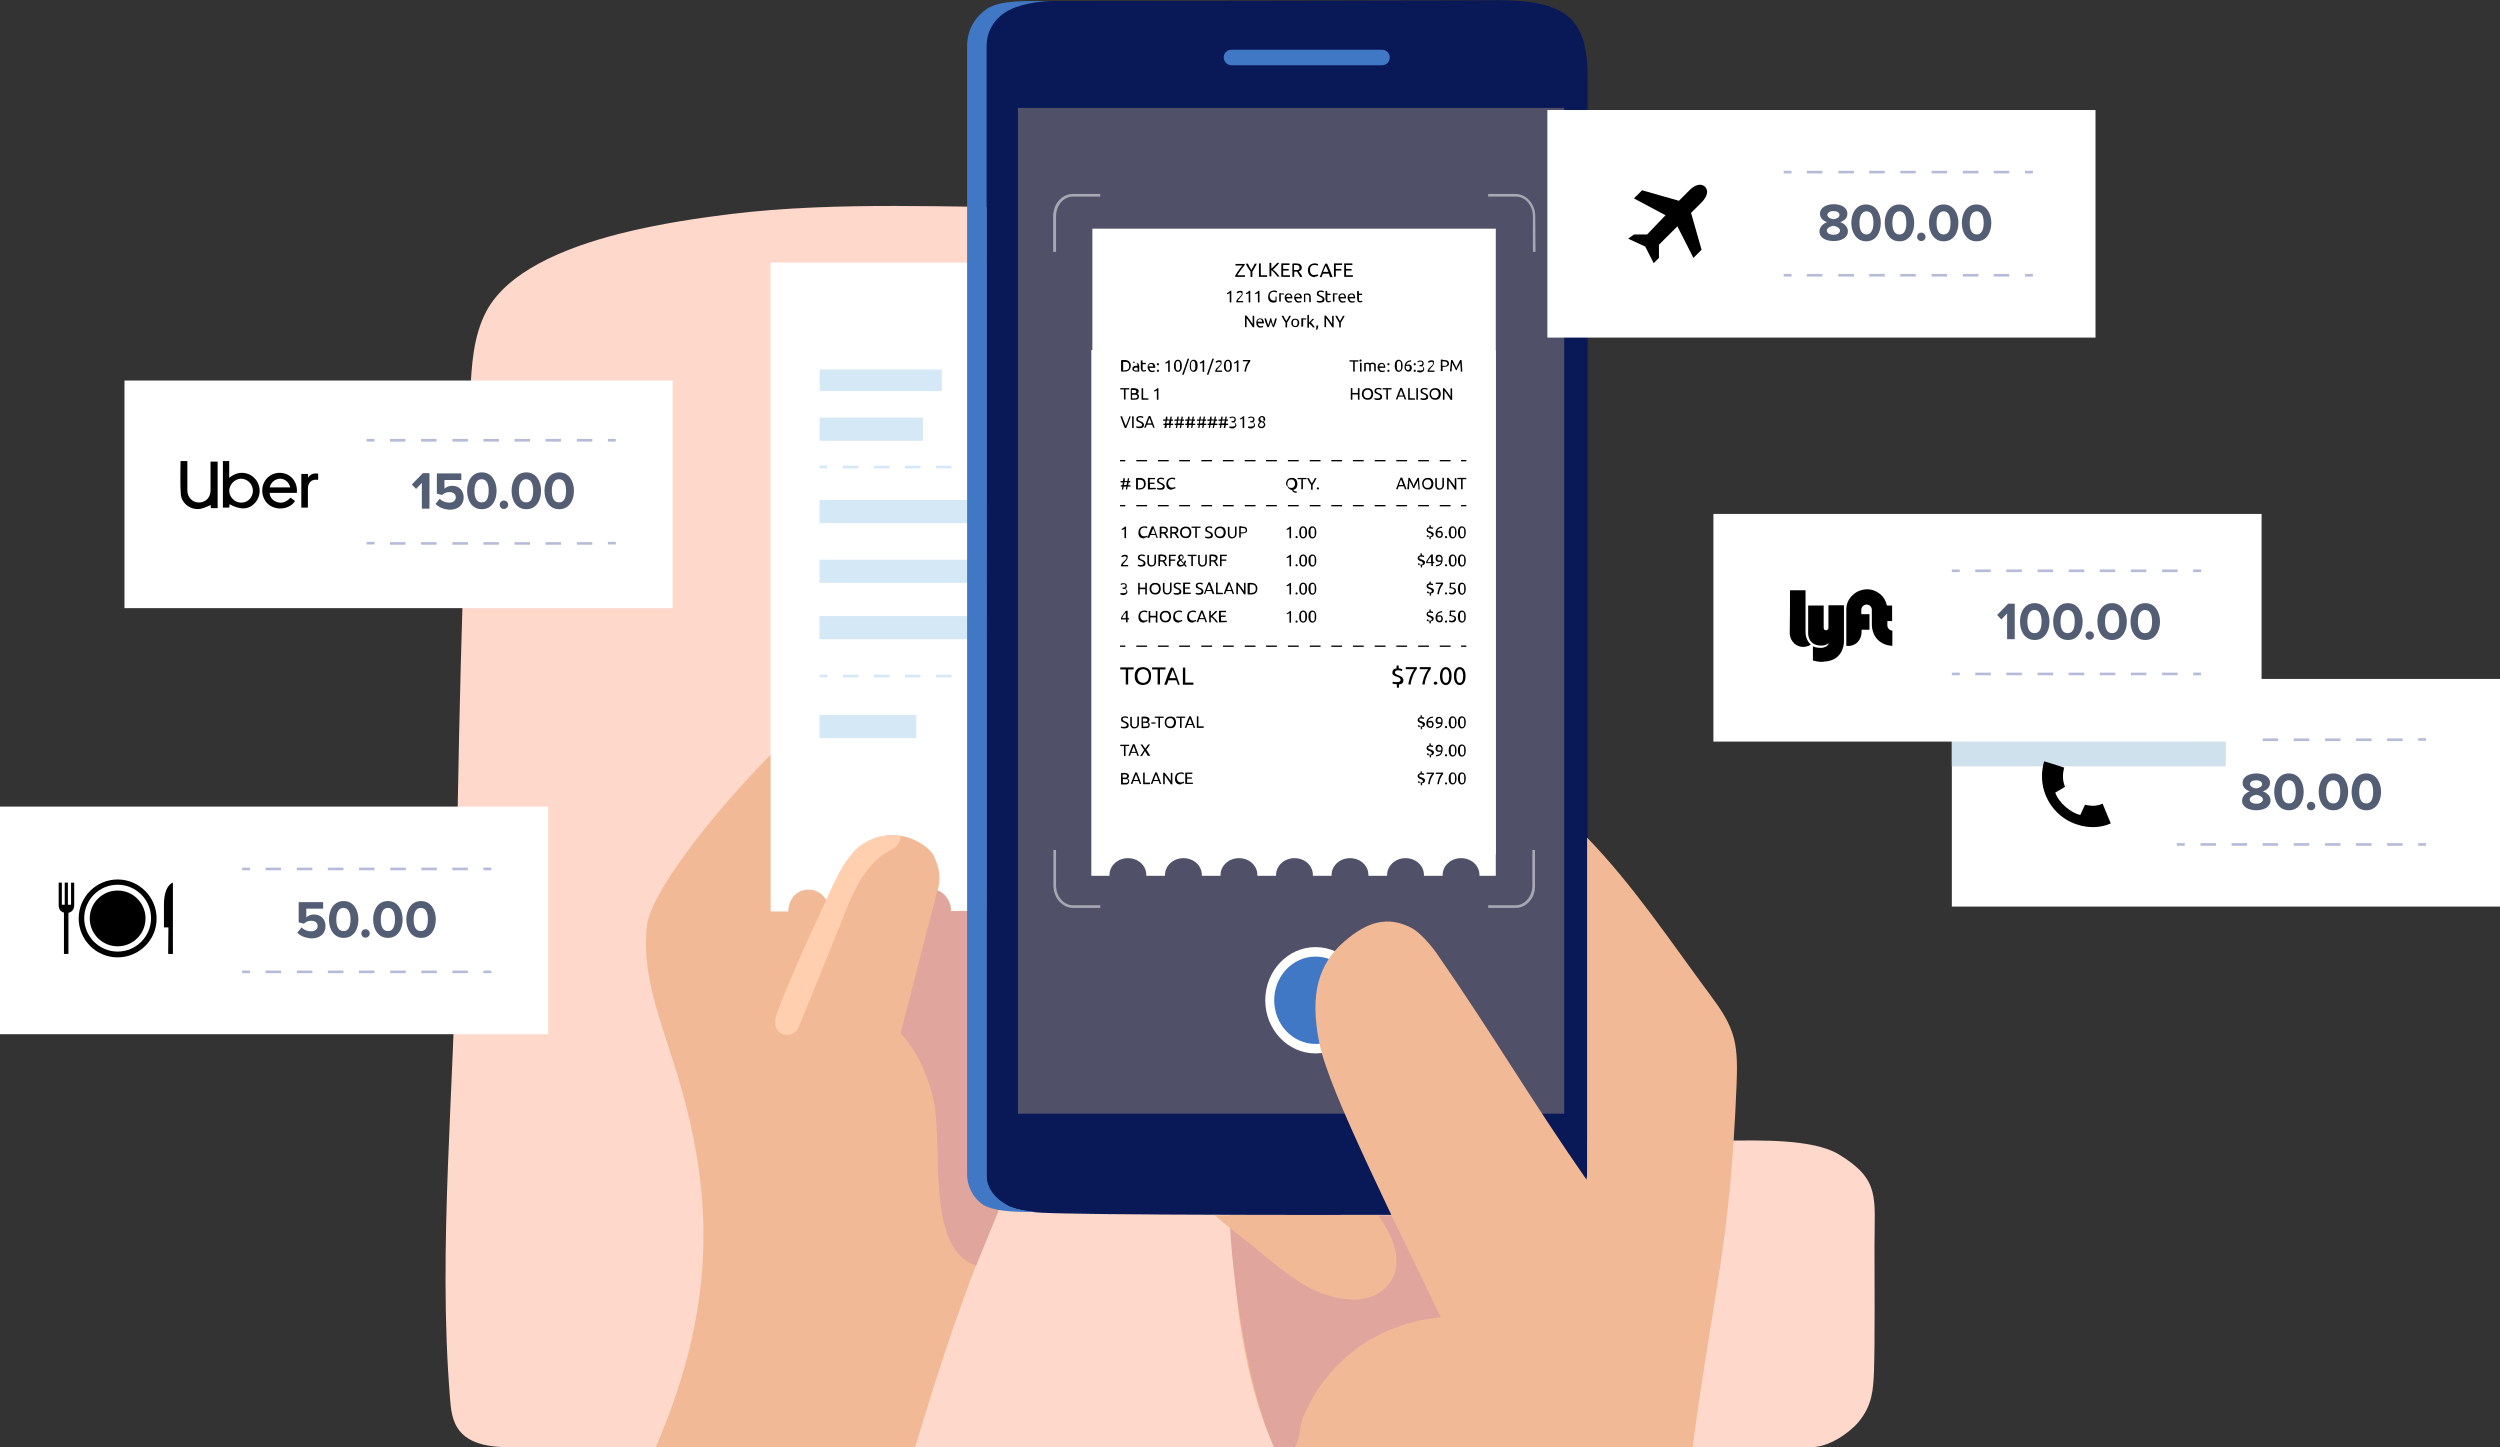
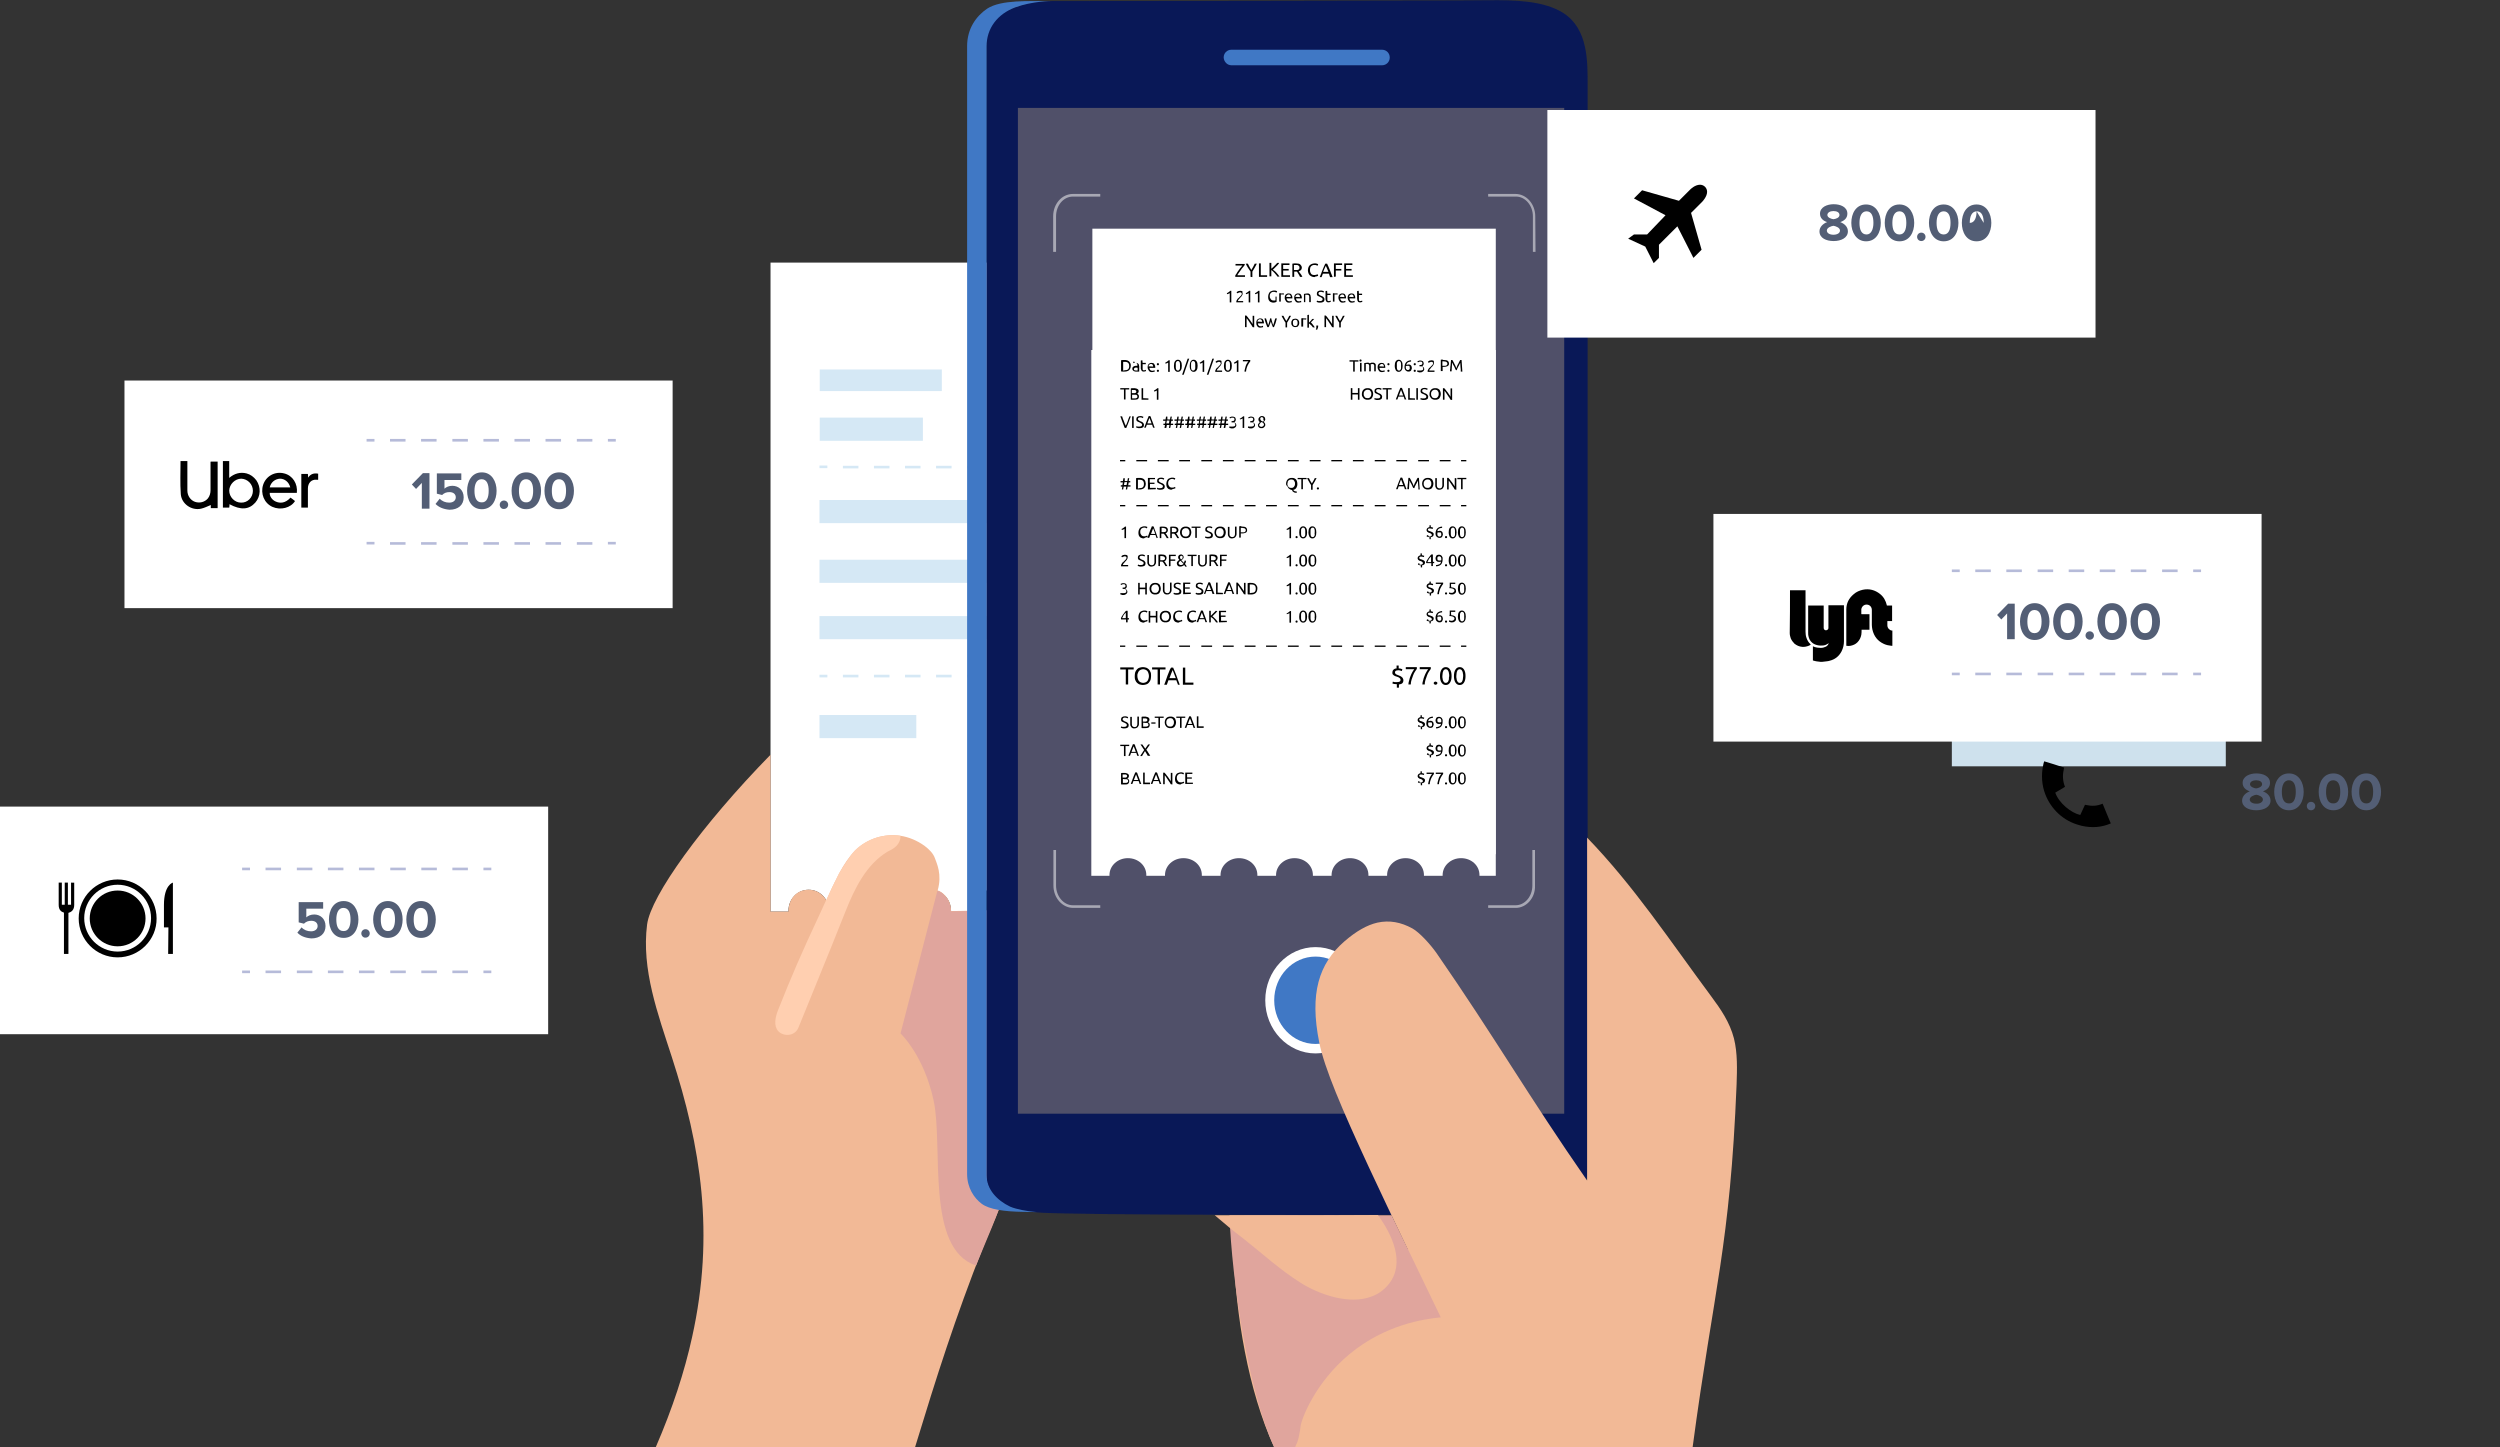
<svg xmlns="http://www.w3.org/2000/svg" id="Layer_1" viewBox="0 0 950 550">
  <rect x="0" y="0" width="950" height="550" fill="#333333" stroke="none" />
  <style>.st1{fill:#fff}.st3{fill:#f2b996}.st4{fill:#e0a59d}.st6{fill:#4078c5}.st11{fill:#b6bbd9}.st12{fill:#535e75}</style>
-   <path d="M235.5 88.8c-21.6 5.5-42.7 14.5-50.7 29.5-5 9.5-5.6 20.6-6.1 31.3-3 68.6-4.8 137.3-5.4 206-.5 57.9-7 118-2.3 175.6.3 4 .7 8.1 2.9 11.5 4.4 6.8 13.9 7.3 21.9 7.3 196.4 0 291.3-.1 492.8-.1 6 0 13.7-4.9 17.6-9.5 5.4-6.5 5.6-12.6 5.9-19 .4-10.9.2-37.5.2-47.9 0-18.5 2.3-25.2-13.5-34.8-9.8-6-30.3-5.3-41.8-5.3H481c-19.4 0-40.4-11.6-40.6-20.5-.5-28.3-.9-278.3-1.4-306.6-.1-3.3.7-8-1.7-13.1-5.9-12.4-25-14.3-34.5-14.3-41 0-84.2-2.5-124.8 2.4-11.4 1.4-27.1 3.6-42.5 7.5z" fill="#ffd8cc" />
  <path class="st1" d="M292.8 99.8v246.6h6.8v-.3c0-4.4 3.4-8 7.7-8 4.3 0 7.7 3.6 7.7 8v.3h7.8v-.3c0-4.4 3.4-8 7.7-8 4.3 0 7.7 3.6 7.7 8v.3h7.8v-.3c0-4.4 3.4-8 7.7-8 4.3 0 7.7 3.6 7.7 8v.3h7.8v-.3c0-4.4 3.4-8 7.7-8 4.3 0 7.7 3.6 7.7 8v.3h7.8v-.3c0-4.4 3.4-8 7.7-8 4.3 0 7.7 3.6 7.7 8v.3h7.8v-.3c0-4.4 3.4-8 7.7-8 4.3 0 7.7 3.6 7.7 8v.3h7.8v-.3c0-4.4 3.4-8 7.7-8 4.3 0 7.7 3.6 7.7 8v.3h7.6V99.8h-169z" />
  <path d="M311.5 140.4h46.4v8.2h-46.4v-8.2zm0 18.3h39.2v8.8h-39.2v-8.8zm-.1 31.3h85.9v8.8h-85.9V190zm94.8 0h35.1v8.8h-35.1V190zm-94.8 22.7h65.4v8.8h-65.4v-8.8zm94.8 0h35.1v8.8h-35.1v-8.8zm-94.8 21.4h65.4v8.8h-65.4v-8.8zm94.8 0h35.1v8.8h-35.1v-8.8zm-15.1 37.6h44.2v8.8h-44.2v-8.8zm-79.7 0h36.8v8.8h-36.8v-8.8zm0-94.8h3v1h-3v-1zm121.1 1.1h-5.9v-1h5.9v1zm-11.8 0h-5.9v-1h5.9v1zm-11.8 0H403v-1h5.9v1zm-11.8 0h-5.9v-1h5.9v1zm-11.9 0h-5.9v-1h5.9v1zm-11.7 0h-6v-1h5.9v1h.1zm-11.9 0h-5.9v-1h5.9v1zm-11.8 0h-5.9v-1h5.9v1zm-11.8 0h-5.9v-1h5.9v1zm-11.8 0h-5.9v-1h5.9v1zm112.2-1.1h3v1h-3v-1zm-127 79.5h3v1h-3v-1zm121.1 1h-5.9v-1h5.9v1zm-11.8 0h-5.9v-1h5.9v1zm-11.8 0H403v-1h5.9v1zm-11.8 0h-5.9v-1h5.9v1zm-11.9 0h-5.9v-1h5.9v1zm-11.7 0h-6v-1h5.9v1h.1zm-11.9 0h-5.9v-1h5.9v1zm-11.8 0h-5.9v-1h5.9v1zm-11.8 0h-5.9v-1h5.9v1zm-11.8 0h-5.9v-1h5.9v1zm112.2-1h3v1h-3v-1z" fill="#d5e8f5" />
  <path class="st3" d="M382.2 451.5c-1.9 7.7-5.6 14.7-8.5 22.1-10.9 27.7-17.7 49.2-26 76.4l-98.5-.1c6.4-14.8 10.9-28.6 13.8-41.8 8.7-39.2 3.3-72.5-7.7-106.4-5.3-16.4-11.6-33.3-9.4-50.4 1.4-10.8 20.7-37.7 46.9-64.5v59.6h6.8c0-4.4 2.7-8.3 7.7-8.3 4.5 0 6.6 3.7 6.7 4.1.5-1.2 1.1-2.5 1.7-3.8.4-1 .9-1.9 1.3-2.7.1-.3.2-.5.4-.8.3-.5.5-1 .7-1.4l.6-1.2.3-.6c1.7-3.2 3.7-6.2 5.9-8.4 4.7-4.7 11.1-6.6 17.3-5.7 3.2.5 6.3 1.8 9.1 3.8 1.7 1.3 3.3 2.8 4 4.8.6 1.8 2.8 6 1 12.2 1.2.1 5.1 2.8 5.1 7.8l22-.4c.1 21.2 3.8 85.2-1.2 105.7z" />
  <path class="st4" d="M382.2 451.5c-1.9 7.7-8.4 22.1-11.3 29.4-19.3-6.3-12.4-45.3-16.1-62.6-3.7-17.3-12.6-25.6-12.6-25.6l14-54.2c1.2.1 5.1 2.8 5.1 7.8l22-.4c.2 21.1 3.9 85.1-1.1 105.6z" />
  <path d="M374.8 17.6v429.1c0 5.3 2.8 9.4 8.9 11.9 6 2.4 13.6 2.3 20.6 2.5 32.6.8 153.1.6 173.1.4 4.3 0 8.8-.1 12.9-1.2 10-2.6 13-8.8 13-17V32.9c0-9.4.3-21.9-9.3-28C586.5.2 575.5 0 565.5.1c-8.1.1-16.3.1-24.5.1-38.2.1-96.4.2-133.8.2-11.9 0-13.8-.2-21.6 2.4-7.7 2.7-10.8 8-10.8 14.8z" fill="#091857" />
  <path class="st6" d="M367.5 17.6v428.5c0 5.3 2.7 9.2 5.5 11.3 2.9 2.2 8.7 3 15.6 3.1l5.5.1c-3.3-.2-8.1-1.1-10.3-2.1-5-2.4-8.9-6.6-8.9-11.9v-429c0-6.9 4.2-12.3 10.9-14.8C392.3.4 399.5.4 399.5.4c-8.6.1-19-.6-24.4 2.9-4.1 2.8-7.6 7.5-7.6 14.3z" />
  <path d="M386.8 41h207.6v382.2H386.8V41z" fill="#505069" />
  <path class="st1" d="M583.5 95.7h-1V82.2c0-4.1-2.9-7.5-6.4-7.5h-10.6v-1h10.4c4.1 0 7.5 3.8 7.5 8.5l.1 13.5zm-182.3 0h-1V82.2c0-4.7 3.3-8.5 7.5-8.5h10.4v1h-10.4c-3.6 0-6.4 3.4-6.4 7.5v13.5h-.1zM576 345h-10.5v-1h10.4c3.6 0 6.4-3.4 6.4-7.5V323h1v13.5c.2 4.7-3.3 8.5-7.3 8.5zm-157.8 0h-10.4c-4.1 0-7.5-3.8-7.5-8.5V323h1v13.5c0 4.1 2.9 7.5 6.4 7.5h10.4v1h.1z" opacity=".5" />
  <path class="st1" d="M568.4 133v199.8h-6.2v-.3c0-3.6-3.1-6.4-7-6.4s-7 2.9-7 6.4v.3h-7.1v-.3c0-3.6-3.1-6.4-7-6.4s-7 2.9-7 6.4v.3H520v-.3c0-3.6-3.1-6.4-7-6.4s-7 2.9-7 6.4v.3h-7.1v-.3c0-3.6-3.1-6.4-7-6.4s-7 2.9-7 6.4v.3h-7.1v-.3c0-3.6-3.1-6.4-7-6.4s-7 2.9-7 6.4v.3h-7.1v-.3c0-3.6-3.1-6.4-7-6.4s-7 2.9-7 6.4v.3h-7.1v-.3c0-3.6-3.1-6.4-7-6.4s-7 2.9-7 6.4v.3h-6.9V133h153.7z" />
  <path class="st6" d="M467.9 24.8h57.3c1.6 0 2.9-1.3 2.9-2.9v-.1c0-1.6-1.3-2.9-2.9-2.9h-57.3c-1.6 0-2.9 1.3-2.9 2.9v.1c.1 1.6 1.4 2.9 2.9 2.9z" />
  <ellipse class="st1" cx="499.9" cy="380.1" rx="19.1" ry="20.2" />
  <ellipse class="st6" cx="499.9" cy="380.1" rx="15.7" ry="16.6" />
  <path class="st1" d="M415.1 86.9h153.3v237.7H415.1V86.9z" />
  <path d="M473 100.7c-.1.1-.2.3-.4.5-.1.2-.3.4-.5.6s-.3.4-.5.7c-.2.2-.3.5-.5.7s-.3.5-.5.7-.3.5-.4.7h2.9v.6h-3.7v-.5c.1-.2.2-.4.4-.6.1-.2.3-.5.4-.7.2-.2.3-.5.5-.7s.3-.5.5-.7.3-.4.5-.6.3-.4.4-.5h-2.6v-.6h3.5v.4zm2.2 4.5v-2c-.3-.5-.7-1-1-1.5s-.6-1-.8-1.5h.8l.6 1.2c.2.4.5.8.7 1.2.2-.4.5-.8.7-1.2l.6-1.2h.8c-.3.5-.5 1-.8 1.5l-.9 1.5v2.1l-.7-.1zm6.3-.6v.6h-3.1v-5.1h.7v4.5h2.4zm4.5-4.5c-.2.2-.3.4-.5.6l-.6.6-.6.6-.6.6c.2.1.4.3.7.5.2.2.5.4.7.7.2.2.4.5.6.7.2.3.4.5.5.7h-.8c-.1-.2-.3-.5-.5-.7s-.4-.5-.6-.7l-.6-.6c-.2-.2-.4-.3-.6-.5v2.4h-.7v-5.1h.7v2.2c.2-.2.4-.3.6-.5l.6-.6.6-.6c.2-.2.3-.4.5-.5h.6v.2zm.9 5.1v-5.1h3.1v.6h-2.4v1.5h2.1v.6h-2.1v1.8h2.6v.6h-3.3zm6.6-2.1c.1.1.2.2.3.4.1.2.2.3.4.5.1.2.3.4.4.6l.3.6h-.9l-.3-.6c-.1-.2-.2-.4-.3-.5-.1-.2-.2-.3-.3-.5-.1-.2-.2-.3-.3-.4h-1v2h-.7v-5c.2 0 .4-.1.7-.1h.7c.7 0 1.3.1 1.6.4s.6.7.6 1.2c0 .3-.1.6-.3.9-.3.2-.5.4-.9.5zm-1.1-2.4h-.7v1.9h1.2c.2 0 .4-.1.5-.1l.3-.3c.1-.1.1-.3.1-.5s0-.3-.1-.5l-.3-.3c-.1-.1-.3-.1-.4-.2h-.6zm7.1 4.6c-.4 0-.7-.1-1-.2s-.5-.3-.8-.5c-.2-.2-.4-.5-.5-.8s-.2-.7-.2-1.1.1-.8.2-1.1c.1-.3.3-.6.5-.8.2-.2.5-.4.8-.5s.6-.2.9-.2h.6c.2 0 .3.1.4.1s.2.1.3.1c.1 0 .1.1.2.1l-.2.6s-.1-.1-.2-.1-.2-.1-.3-.1c-.1 0-.2-.1-.3-.1h-.4c-.3 0-.5 0-.7.1s-.4.2-.6.4c-.2.2-.3.4-.3.6-.1.3-.1.5-.1.8s0 .6.1.8c.1.2.2.5.3.6.1.2.3.3.5.4s.5.1.7.1c.3 0 .6 0 .8-.1.2-.1.4-.1.5-.2l.2.6s-.1.1-.2.1-.2.1-.3.1c-.1 0-.3.1-.5.1s-.2.2-.4.2zm5.9-.1c-.1-.2-.2-.4-.2-.6-.1-.2-.1-.4-.2-.6h-2.3l-.5 1.3h-.7l.6-1.5c.2-.5.3-.9.5-1.3s.3-.8.5-1.2c.2-.4.3-.7.5-1.1h.7c.2.4.3.7.5 1.1s.3.8.5 1.2.3.8.5 1.3l.6 1.5h-1v-.1zm-.6-1.9c-.2-.4-.3-.8-.5-1.2-.2-.4-.3-.8-.5-1.1-.2.4-.3.7-.5 1.1s-.3.8-.5 1.2h2zm2.1 1.9v-5.1h3.1v.6h-2.4v1.5h2.1v.6h-2.1v2.3l-.7.1zm3.9 0v-5.1h3.1v.6h-2.4v1.5h2.1v.6h-2.1v1.8h2.6v.6h-3.3zm-44.6 6.2c.2-.1.5-.2.7-.4.2-.1.4-.3.6-.5h.4v4.4h-.6v-3.5c-.1 0-.1.1-.2.1-.1.1-.2.1-.2.1-.1 0-.2.1-.3.1-.1 0-.2.1-.3.1l-.1-.4zm6 .2c0 .2 0 .3-.1.4s-.1.3-.2.4-.2.3-.3.4l-.4.4c-.1.1-.2.2-.2.3l-.3.3c-.1.1-.2.2-.2.3-.1.1-.1.2-.1.3h2v.5h-2.6v-.2c0-.2 0-.4.1-.5.1-.2.2-.3.3-.5.1-.2.2-.3.4-.4l.4-.4.3-.3.3-.3c.1-.1.1-.2.2-.3 0-.1.1-.2.1-.3 0-.1 0-.2-.1-.3 0-.1-.1-.2-.2-.2-.1-.1-.1-.1-.2-.1h-.3c-.1 0-.2 0-.3.1-.1 0-.2.1-.3.1-.1 0-.1.1-.2.1s-.1.1-.1.1l-.3-.4.2-.2c.1-.1.2-.1.3-.2.1-.1.2-.1.4-.1.1 0 .3-.1.4-.1.5 0 .8.1 1 .3-.2.1 0 .4 0 .8zm1.2-.2c.2-.1.5-.2.7-.4.2-.1.4-.3.6-.5h.4v4.4h-.6v-3.5c-.1 0-.1.1-.2.1-.1.1-.2.1-.2.1-.1 0-.2.1-.3.1-.1 0-.2.1-.3.1l-.1-.4zm3.5 0c.2-.1.5-.2.7-.4.2-.1.4-.3.6-.5h.4v4.4h-.6v-3.5c-.1 0-.1.1-.2.1-.1.1-.2.1-.2.1-.1 0-.2.1-.3.1-.1 0-.2.1-.3.1l-.1-.4zm7.6 1.3h.6v2c-.1 0-.1 0-.2.1-.1 0-.2 0-.3.1-.1 0-.3 0-.4.1h-.4c-.3 0-.6-.1-.8-.2-.3-.1-.5-.2-.6-.4-.2-.2-.3-.4-.4-.7-.1-.3-.1-.6-.1-1s.1-.7.2-1 .3-.5.4-.7c.2-.2.4-.3.7-.4.3-.1.5-.2.8-.2h.5c.2 0 .3.1.4.1s.2.1.3.1c.1 0 .1.1.1.1l-.2.5c-.1-.1-.3-.1-.5-.2s-.4-.1-.6-.1-.4 0-.6.1-.3.2-.5.3c-.1.2-.2.3-.3.5-.1.2-.1.5-.1.7 0 .3 0 .5.1.7s.2.4.3.5c.1.2.3.3.5.4s.4.1.6.1h.4c.1 0 .2 0 .3-.1v-1.4h-.2zm2.7-1.2h.7l-.1.5s-.1 0-.2-.1h-.9v2.7h-.6v-3.1c.1-.1.3-.1.5-.1.1.2.4.1.6.1zm1 1.7c0-.3 0-.5.1-.8.1-.2.2-.4.3-.5.1-.1.3-.2.5-.3.2-.1.4-.1.6-.1.4 0 .8.1 1 .4s.4.7.4 1.3v.2h-2.2c0 .3.1.6.3.8.2.2.4.3.8.3.2 0 .4 0 .5-.1.1 0 .2-.1.3-.1l.1.5c-.1 0-.2.1-.4.1s-.4.1-.6.1c-.3 0-.5 0-.7-.1s-.4-.2-.5-.4c-.1-.2-.2-.3-.3-.5-.2-.3-.2-.5-.2-.8zm2.3-.3c0-.3-.1-.5-.2-.7s-.3-.3-.6-.3c-.1 0-.3 0-.4.1s-.2.1-.3.2c-.1.1-.1.2-.2.3 0 .1-.1.2-.1.3l1.8.1zm1.3.3c0-.3 0-.5.1-.8.1-.2.2-.4.3-.5.1-.1.3-.2.5-.3.2-.1.4-.1.6-.1.4 0 .8.1 1 .4s.4.7.4 1.3v.2h-2.2c0 .3.1.6.3.8s.4.3.8.3c.2 0 .4 0 .5-.1.1 0 .2-.1.3-.1l.1.5c-.1 0-.2.1-.4.1s-.4.1-.6.1c-.3 0-.5 0-.7-.1s-.4-.2-.5-.4c-.1-.2-.2-.3-.3-.5-.2-.3-.2-.5-.2-.8zm2.2-.3c0-.3-.1-.5-.2-.7s-.3-.3-.6-.3c-.1 0-.3 0-.4.1s-.2.1-.3.2c-.1.1-.1.2-.2.3 0 .1-.1.2-.1.3l1.8.1zm1.5-1.2c.1 0 .3-.1.5-.1s.5-.1.8-.1.5 0 .6.1c.2.1.3.2.4.3.1.1.2.3.2.5s.1.4.1.6v1.8h-.6v-2.2c0-.1-.1-.3-.1-.3-.1-.1-.1-.2-.3-.2-.1 0-.2-.1-.4-.1h-.7v2.8h-.5v-3.1zm6.1 2.7c.6 0 1-.2 1-.7 0-.1 0-.2-.1-.3-.1-.1-.1-.2-.2-.2-.1-.1-.2-.1-.3-.2-.1-.1-.3-.1-.4-.2-.2-.1-.3-.1-.5-.2s-.3-.2-.4-.2c-.1-.1-.2-.2-.2-.3-.1-.1-.1-.3-.1-.5 0-.4.1-.7.4-.9.3-.2.6-.3 1.1-.3.3 0 .5 0 .7.1s.4.1.5.2l-.2.5c-.1-.1-.2-.1-.4-.2s-.4-.1-.6-.1h-.3c-.1 0-.2.1-.3.1l-.2.2c0 .1-.1.2-.1.3 0 .1 0 .2.1.3 0 .1.1.1.2.2s.2.1.3.2c.1.1.2.1.4.2s.4.2.5.2c.2.1.3.2.4.3.1.1.2.2.3.4.1.1.1.3.1.5 0 .4-.1.7-.4.9-.3.2-.7.3-1.2.3h-.5c-.1 0-.3-.1-.4-.1s-.2-.1-.3-.1c-.1 0-.1-.1-.2-.1l.2-.5c.1.1.2.1.4.2h.7zm2.8-2.8h1.2v.5h-1.2v1.9c0 .1.1.2.1.3 0 .1.1.1.2.1h.3c.2 0 .3 0 .4-.1.1 0 .2-.1.2-.1l.1.5c-.1 0-.2.1-.3.1-.1 0-.3.1-.5.1s-.4 0-.6-.1c-.1-.1-.3-.1-.3-.3-.1-.1-.1-.3-.2-.4s-.1-.4-.1-.6v-2.9l.6-.1.1 1.1zm3.2-.1h.7l-.1.5s-.1 0-.2-.1h-.9v2.7h-.6v-3.1c.1-.1.3-.1.5-.1.1.2.2.1.6.1zm1 1.7c0-.3 0-.5.1-.8.1-.2.2-.4.3-.5.1-.1.3-.2.5-.3.2-.1.4-.1.6-.1.4 0 .8.1 1 .4s.4.7.4 1.3v.2h-2.2c0 .3.1.6.3.8s.4.3.8.3c.2 0 .4 0 .5-.1.1 0 .2-.1.3-.1l.1.5c-.1 0-.2.1-.4.1s-.4.1-.6.1c-.3 0-.5 0-.7-.1s-.4-.2-.5-.4c-.1-.2-.2-.3-.3-.5-.1-.3-.2-.5-.2-.8zm2.3-.3c0-.3-.1-.5-.2-.7s-.3-.3-.6-.3c-.1 0-.3 0-.4.1s-.2.1-.3.2c-.1.1-.1.2-.2.3 0 .1-.1.2-.1.3l1.8.1zm1.2.3c0-.3 0-.5.1-.8.1-.2.2-.4.3-.5s.3-.2.5-.3c.2-.1.4-.1.6-.1.4 0 .8.1 1 .4s.4.7.4 1.3v.2h-2.2c0 .3.1.6.3.8.2.2.4.3.8.3.2 0 .4 0 .5-.1.1 0 .2-.1.3-.1l.1.5c-.1 0-.2.1-.4.1s-.4.1-.6.1c-.3 0-.5 0-.7-.1s-.4-.2-.5-.4c-.1-.2-.2-.3-.3-.5-.1-.3-.2-.5-.2-.8zm2.3-.3c0-.3-.1-.5-.2-.7-.1-.2-.3-.3-.6-.3-.1 0-.3 0-.4.1-.1.1-.2.1-.3.2s-.1.2-.2.3c0 .1-.1.2-.1.3l1.8.1zm2-1.3h1.2v.5h-1.2v1.9c0 .1.1.2.1.3 0 .1.1.1.2.1h.3c.2 0 .3 0 .4-.1.1 0 .2-.1.2-.1l.1.5c-.1 0-.2.1-.3.1s-.3.1-.5.1-.4 0-.6-.1c-.1-.1-.3-.1-.3-.3-.1-.1-.1-.3-.2-.4 0-.2-.1-.4-.1-.6v-2.9l.6-.1.1 1.1zM476 124.3c-.1-.2-.2-.3-.3-.5-.1-.2-.2-.4-.4-.6-.1-.2-.3-.4-.4-.6s-.3-.4-.4-.6-.3-.4-.4-.6-.3-.3-.4-.5v3.4h-.6v-4.4h.5c.2.2.4.5.6.7.2.3.4.6.7.9l.6.9c.2.3.4.5.5.8V120h.6v4.4l-.6-.1zm1.4-1.6c0-.3 0-.5.1-.8.1-.2.2-.4.3-.5.1-.1.3-.2.5-.3.2-.1.4-.1.6-.1.4 0 .8.1 1 .4s.4.7.4 1.3v.2H478c0 .3.1.6.3.8.2.2.4.3.8.3.2 0 .4 0 .5-.1s.2-.1.3-.1l.1.5c-.1 0-.2.1-.4.1s-.4.1-.6.1c-.3 0-.5 0-.7-.1s-.4-.2-.5-.4c-.1-.2-.2-.3-.3-.5-.1-.4-.1-.6-.1-.8zm2.2-.4c0-.3-.1-.5-.2-.7s-.3-.3-.6-.3c-.1 0-.3 0-.4.1s-.2.1-.3.2c-.1.1-.1.2-.2.3 0 .1-.1.2-.1.3l1.8.1zm4.1 2c-.1-.3-.2-.6-.4-1-.1-.4-.3-.8-.4-1.2-.1.4-.2.8-.4 1.2-.1.4-.3.7-.4 1h-.5c-.2-.4-.4-.9-.6-1.5s-.4-1.1-.5-1.8h.6c0 .2.1.4.2.6s.1.5.2.7.1.5.2.7.1.4.2.6c.1-.2.1-.4.2-.6s.1-.4.2-.7c.1-.2.1-.4.2-.7.1-.2.1-.4.1-.6h.5c0 .2.1.4.1.6.1.2.1.4.2.7.1.2.1.4.2.7.1.2.1.4.2.6.1-.2.1-.3.2-.6.1-.2.1-.4.2-.7.1-.2.1-.5.2-.7s.1-.4.2-.6h.6c-.2.6-.3 1.2-.5 1.8-.2.6-.4 1-.6 1.5h-.4zm4.8 0v-1.7c-.3-.4-.6-.9-.8-1.3-.3-.4-.5-.9-.7-1.3h.7c.2.3.3.7.5 1 .2.4.4.7.6 1 .2-.3.4-.7.6-1 .2-.4.4-.7.5-1h.7c-.2.4-.5.8-.7 1.3-.3.4-.5.9-.8 1.3v1.8h-.6v-.1zm5.2-1.6c0 .3 0 .5-.1.7s-.2.4-.3.5c-.1.2-.3.3-.5.3-.2.1-.4.1-.6.1s-.4 0-.6-.1-.4-.2-.5-.3c-.1-.2-.2-.3-.3-.5-.1-.2-.1-.4-.1-.7 0-.3 0-.5.1-.7s.2-.4.3-.5c.1-.2.3-.3.5-.3s.4-.1.6-.1.4 0 .6.1.4.2.5.3c.1.2.2.3.3.5.1.2.1.4.1.7zm-.6 0c0-.4-.1-.7-.2-.9-.2-.2-.4-.3-.7-.3-.3 0-.5.1-.7.3-.2.2-.2.5-.2.9s.1.7.2.9c.2.2.4.3.7.3.3 0 .5-.1.7-.3.1-.3.2-.6.2-.9zm2.6-1.7h.7l-.1.5s-.1 0-.2-.1h-.9v2.7h-.7V121c.1-.1.3-.1.5-.1.2.1.5.1.7.1zm2.4 1.5c.1.1.3.2.4.4.1.1.3.3.4.5s.3.3.4.5.2.3.3.5h-.7c-.1-.1-.2-.3-.3-.4-.1-.2-.2-.3-.4-.4l-.4-.4c-.1-.1-.3-.2-.4-.3v1.6h-.6v-4.8l.6-.1v3l.3-.3.4-.4c.1-.1.2-.2.3-.4l.3-.3h.7l-.3.3c-.1.1-.2.3-.4.4-.1.1-.2.3-.4.4.1 0-.1.1-.2.2zm2.8 1.1v.2c0 .3 0 .5-.1.8s-.2.5-.3.7l-.5-.1c.1-.2.2-.4.2-.6v-.9h.7v-.1zm5.3.7c-.1-.2-.2-.3-.3-.5-.1-.2-.2-.4-.4-.6-.1-.2-.3-.4-.4-.6s-.3-.4-.4-.6-.3-.4-.4-.6-.3-.3-.4-.5v3.4h-.6v-4.4h.5c.2.2.4.5.6.7.2.3.4.6.7.9l.6.9c.2.3.4.5.5.8V120h.6v4.4l-.6-.1zm2.7 0v-1.7c-.3-.4-.6-.9-.8-1.3-.3-.4-.5-.9-.7-1.3h.7c.2.3.3.7.5 1 .2.4.4.7.6 1 .2-.3.4-.7.6-1 .2-.4.4-.7.5-1h.7c-.2.4-.5.8-.7 1.3-.3.4-.5.9-.8 1.3v1.8h-.6v-.1zm7.3 12.6v.5h-1.4v3.8h-.6v-3.8h-1.4v-.5h3.4zm.8.5c-.1 0-.2 0-.3-.1s-.1-.2-.1-.3 0-.2.1-.3.2-.1.3-.1.2 0 .3.1.1.2.1.3 0 .2-.1.3c-.1 0-.1.1-.3.1zm.4 3.8h-.6v-3.3h.6v3.3zm1-3.2c.1 0 .3-.1.5-.1s.5-.1.8-.1c.2 0 .4 0 .5.1s.3.1.4.2l.1-.1c.1 0 .1-.1.2-.1s.2-.1.3-.1h.4c.3 0 .5 0 .6.1.2.1.3.2.4.3.1.1.2.3.2.5v2.4h-.6v-2.2c0-.1-.1-.3-.1-.3-.1-.1-.1-.2-.2-.2s-.2-.1-.3-.1c-.2 0-.4 0-.5.1s-.2.1-.3.1c0 .1.1.2.1.4v2.2h-.6v-2.2c0-.1-.1-.3-.1-.3-.1-.1-.1-.2-.2-.2s-.2-.1-.3-.1h-.7v2.8h-.6V138zm5.1 1.6c0-.3 0-.5.1-.8.1-.2.2-.4.3-.5s.3-.2.5-.3.4-.1.6-.1c.4 0 .8.1 1 .4.2.3.4.7.4 1.3v.2h-2.2c0 .3.1.6.3.8s.4.3.8.3c.2 0 .4 0 .5-.1.1 0 .2-.1.3-.1l.1.5c-.1 0-.2.1-.4.1s-.4.1-.6.1c-.3 0-.5 0-.7-.1s-.4-.2-.5-.4-.2-.3-.3-.5c-.2-.3-.2-.6-.2-.8zm2.4-.3c0-.3-.1-.5-.2-.7-.1-.2-.3-.3-.6-.3-.1 0-.3 0-.4.1-.1.1-.2.1-.3.2-.1.1-.1.2-.2.3 0 .1-.1.2-.1.3l1.8.1zm2.1-.9c0 .1 0 .2-.1.3s-.2.1-.3.1-.2 0-.3-.1-.1-.2-.1-.3 0-.2.1-.3.2-.1.3-.1.2 0 .3.1.1.1.1.3zm0 2.5c0 .1 0 .2-.1.3s-.2.1-.3.1-.2 0-.3-.1-.1-.2-.1-.3 0-.2.1-.3.2-.1.3-.1.2 0 .3.1.1.2.1.3zm2-1.9c0-.7.1-1.3.4-1.7.3-.4.6-.6 1.1-.6s.8.2 1.1.6c.3.4.4 1 .4 1.7s-.1 1.3-.4 1.7c-.3.4-.6.6-1.1.6s-.8-.2-1.1-.6c-.2-.4-.4-.9-.4-1.7zm2.4 0v-.7c0-.2-.1-.4-.1-.6-.1-.2-.2-.3-.3-.4-.1-.1-.2-.1-.4-.1s-.3 0-.4.1c-.1.1-.2.2-.3.4s-.1.3-.1.6v1.4c0 .2.1.4.1.6.1.2.2.3.3.4.1.1.2.1.4.1s.3 0 .4-.1c.1-.1.2-.2.3-.4s.1-.3.1-.6v-.7zm1.3.5c0-.4.1-.8.2-1.1.1-.3.3-.6.5-.8s.5-.4.8-.5.7-.2 1-.2v.5c-.2 0-.5 0-.7.1s-.4.1-.5.2c-.2.1-.3.3-.4.4-.1.2-.2.4-.2.6.1-.1.2-.1.4-.1.1 0 .3-.1.4-.1.2 0 .5 0 .6.1.2.1.3.2.4.3.1.1.2.3.2.4 0 .2.1.3.1.5s0 .3-.1.5-.1.3-.2.5c-.1.1-.3.3-.4.3-.2.1-.4.1-.6.1-.5 0-.8-.2-1.1-.5-.2-.2-.4-.7-.4-1.2zm1.3-.5h-.4c-.1 0-.3.1-.4.1v.7c0 .2.1.3.1.4l.3.3c.1.1.2.1.4.1.1 0 .3 0 .4-.1.1-.1.2-.1.2-.2.1-.1.1-.2.1-.3v-.3c0-.3-.1-.5-.2-.7 0 .1-.1 0-.5 0zm3-.6c0 .1 0 .2-.1.3s-.2.1-.3.1-.2 0-.3-.1-.1-.2-.1-.3 0-.2.1-.3.2-.1.3-.1.2 0 .3.1.1.1.1.3zm0 2.5c0 .1 0 .2-.1.3s-.2.1-.3.1-.2 0-.3-.1-.1-.2-.1-.3 0-.2.1-.3.2-.1.3-.1.2 0 .3.1.1.2.1.3zm1.8-.1c.4 0 .6-.1.8-.2.2-.1.2-.3.2-.6 0-.2 0-.3-.1-.4l-.3-.3c-.1-.1-.2-.1-.4-.1h-.6v-.5h.5c.1 0 .2-.1.3-.1.1-.1.2-.1.2-.2.1-.1.1-.2.1-.4 0-.1 0-.2-.1-.3 0-.1-.1-.2-.2-.2-.1-.1-.1-.1-.2-.1h-.3c-.2 0-.4 0-.5.1s-.3.1-.4.2l-.2-.4c.1 0 .1-.1.2-.1s.2-.1.3-.1.2-.1.3-.1h.3c.2 0 .4 0 .6.1.2.1.3.1.4.2.1.1.2.2.2.4.1.1.1.3.1.5s-.1.4-.2.6c-.1.2-.3.3-.5.4.1 0 .2.1.3.1.1.1.2.1.3.2.1.1.1.2.2.3 0 .1.1.3.1.4 0 .2 0 .4-.1.5-.1.2-.2.3-.3.4-.1.1-.3.2-.5.3s-.4.1-.7.1h-.3c-.1 0-.2 0-.3-.1-.1 0-.2-.1-.3-.1s-.1 0-.2-.1l.1-.5c.1 0 .2.1.4.1h.8zm5.1-2.8c0 .2 0 .3-.1.4-.1.1-.1.3-.2.4-.1.1-.2.3-.3.4l-.4.4c-.1.1-.2.2-.2.3l-.3.3c-.1.1-.2.2-.2.3-.1.1-.1.2-.1.3h2v.5h-2.6v-.2c0-.2 0-.4.1-.5.1-.2.2-.3.3-.5s.2-.3.4-.4l.4-.4.3-.3.3-.3c.1-.1.1-.2.2-.3 0-.1.1-.2.1-.3s0-.2-.1-.3c0-.1-.1-.2-.2-.2-.1-.1-.1-.1-.2-.1h-.3c-.1 0-.2 0-.3.1-.1 0-.2.1-.3.1s-.1.1-.2.1-.1.1-.1.1l-.3-.4.2-.2c.1-.1.2-.1.3-.2.1-.1.2-.1.4-.1.1 0 .3-.1.4-.1.5 0 .8.1 1 .3-.1.1 0 .4 0 .8zm3.8-1.2c.6 0 1.1.1 1.4.3.3.2.5.6.5 1 0 .3 0 .5-.1.6-.1.2-.2.3-.4.4-.2.1-.4.2-.6.2-.2.1-.5.1-.8.1h-.5v1.6h-.7v-4.3c.2 0 .4-.1.6-.1.1.2.4.2.6.2zm0 .5h-.6v1.7h1.1c.2 0 .3-.1.4-.1l.3-.3c.1-.1.1-.3.1-.4 0-.2 0-.3-.1-.4l-.3-.3c-.1-.1-.2-.1-.4-.1s-.3-.1-.5-.1zm4.5 3.3c0-.1-.1-.2-.2-.4s-.1-.3-.2-.5l-.3-.6c-.1-.2-.2-.4-.3-.5-.1-.2-.2-.3-.2-.5-.1-.1-.1-.2-.2-.3 0 .5-.1 1-.1 1.6s-.1 1.2-.1 1.7h-.6c0-.4 0-.8.1-1.1 0-.4 0-.8.1-1.1 0-.4.1-.7.1-1.1 0-.4.1-.7.1-1h.5c.1.2.2.4.4.7.1.3.3.5.4.8.1.3.3.5.4.8.1.3.2.5.3.8.1-.2.2-.5.3-.8s.2-.5.4-.8c.1-.3.3-.5.4-.8.1-.3.3-.5.4-.7h.5c.1 1.4.2 2.9.3 4.4h-.6c0-.6 0-1.2-.1-1.7 0-.6-.1-1.1-.1-1.6 0 .1-.1.2-.2.3-.1.1-.1.3-.2.5s-.2.3-.3.5l-.3.6c-.1.2-.2.3-.2.5-.1.2-.1.3-.2.4l-.3-.1zm-37.2 6.9h.6v4.4h-.6v-2h-2.1v2h-.6v-4.4h.6v1.8h2.1v-1.8zm1.5 2.2c0-.4.1-.7.2-1 .1-.3.3-.5.5-.7s.4-.3.7-.4c.3-.1.5-.1.8-.1s.5 0 .8.1c.2.1.5.2.7.4s.3.4.4.7c.1.3.2.6.2 1s-.1.7-.2 1c-.1.3-.3.5-.4.7-.2.2-.4.3-.7.4-.2.1-.5.1-.8.1s-.6 0-.8-.1c-.3-.1-.5-.2-.7-.4s-.3-.4-.5-.7-.2-.6-.2-1zm.7 0c0 .3 0 .5.1.7s.2.4.3.5c.1.2.3.3.5.3.2.1.4.1.6.1.2 0 .4 0 .6-.1.2-.1.3-.2.4-.3.1-.2.2-.3.3-.5s.1-.5.1-.7c0-.3 0-.5-.1-.7s-.2-.4-.3-.5c-.1-.2-.3-.3-.4-.3-.2-.1-.4-.1-.6-.1-.2 0-.4 0-.6.1-.2.1-.3.2-.5.3-.1.2-.2.3-.3.5s-.1.4-.1.7zm5.3 1.7c.6 0 1-.2 1-.7 0-.1 0-.2-.1-.3s-.1-.2-.2-.2c-.1-.1-.2-.1-.3-.2-.1-.1-.3-.1-.4-.2-.2-.1-.3-.1-.5-.2-.1-.1-.3-.2-.4-.2-.1-.1-.2-.2-.2-.3-.1-.1-.1-.3-.1-.5 0-.4.1-.7.4-.9.3-.2.6-.3 1.1-.3.3 0 .5 0 .7.1s.4.1.5.2l-.2.5c-.1-.1-.2-.1-.4-.2s-.4-.1-.6-.1h-.3c-.1 0-.2.1-.3.1l-.2.2c0 .1-.1.2-.1.3s0 .2.1.3c0 .1.1.1.2.2s.2.1.3.2c.1.1.2.1.4.2s.4.2.5.2c.2.1.3.2.4.3.1.1.2.2.3.4.1.1.1.3.1.5 0 .4-.1.7-.4.9-.3.2-.7.3-1.2.3h-.5c-.1 0-.3-.1-.4-.1-.1 0-.2-.1-.3-.1s-.1-.1-.2-.1l.2-.5c.1.1.2.1.4.2h.7zm5.3-3.9v.5h-1.4v3.8h-.6V148h-1.4v-.5h3.4zm5 4.4c-.1-.2-.1-.4-.2-.6-.1-.2-.1-.4-.2-.6h-2l-.4 1.1h-.6c.2-.5.3-.9.5-1.3.1-.4.3-.8.4-1.1.1-.4.3-.7.4-1 .1-.3.3-.6.4-1h.6c.2.3.3.6.4 1 .1.3.3.7.4 1 .1.4.3.7.4 1.1.1.4.3.8.5 1.3h-.6v.1zm-.6-1.6c-.1-.4-.3-.7-.4-1.1-.1-.3-.3-.7-.4-1-.1.3-.3.6-.4 1-.1.3-.3.7-.4 1.1h1.6zm4.5 1.1v.5h-2.6v-4.4h.6v3.8l2 .1zm.5-3.9h.6v4.4h-.6v-4.4zm2.8 3.9c.6 0 1-.2 1-.7 0-.1 0-.2-.1-.3s-.1-.2-.2-.2c-.1-.1-.2-.1-.3-.2-.1-.1-.3-.1-.4-.2-.2-.1-.3-.1-.5-.2-.1-.1-.3-.2-.4-.2-.1-.1-.2-.2-.2-.3-.1-.1-.1-.3-.1-.5 0-.4.1-.7.4-.9.3-.2.6-.3 1.1-.3.3 0 .5 0 .7.1s.4.1.5.2l-.2.5c-.1-.1-.2-.1-.4-.2s-.4-.1-.6-.1h-.3c-.1 0-.2.1-.3.1l-.2.2c0 .1-.1.2-.1.3s0 .2.1.3c0 .1.1.1.2.2s.2.1.3.2c.1.1.2.1.4.2s.4.2.5.2c.2.1.3.2.4.3.1.1.2.2.3.4.1.1.1.3.1.5 0 .4-.1.7-.4.9-.3.2-.7.3-1.2.3h-.5c-.1 0-.3-.1-.4-.1-.1 0-.2-.1-.3-.1s-.1-.1-.2-.1l.2-.5c.1.1.2.1.4.2h.7zm2.2-1.7c0-.4.1-.7.2-1 .1-.3.3-.5.5-.7s.4-.3.7-.4c.3-.1.5-.1.8-.1s.5 0 .8.1c.2.1.5.2.7.4s.3.4.4.7c.1.3.2.6.2 1s-.1.7-.2 1c-.1.3-.3.5-.4.7-.2.2-.4.3-.7.4-.2.1-.5.1-.8.1s-.6 0-.8-.1c-.3-.1-.5-.2-.7-.4s-.3-.4-.5-.7-.2-.6-.2-1zm.6 0c0 .3 0 .5.1.7s.2.4.3.5c.1.2.3.3.5.3.2.1.4.1.6.1.2 0 .4 0 .6-.1.2-.1.3-.2.4-.3.1-.2.2-.3.3-.5s.1-.5.1-.7c0-.3 0-.5-.1-.7s-.2-.4-.3-.5c-.1-.2-.3-.3-.4-.3-.2-.1-.4-.1-.6-.1-.2 0-.4 0-.6.1-.2.1-.3.2-.5.3-.1.2-.2.3-.3.5s-.1.4-.1.7zm7.4 2.2c-.1-.2-.2-.3-.3-.5s-.2-.4-.4-.6c-.1-.2-.3-.4-.4-.6-.1-.2-.3-.4-.4-.6-.1-.2-.3-.4-.4-.6s-.3-.3-.4-.5v3.4h-.6v-4.4h.5c.2.2.4.5.6.7.2.3.4.6.7.9l.6.9c.2.3.4.5.5.8v-3.2h.6v4.4l-.6-.1zM429.7 139c0 .4-.1.7-.2 1s-.3.5-.5.7-.5.3-.8.4c-.3.1-.6.1-1 .1h-.6c-.2 0-.4 0-.6-.1v-4.2c.2 0 .4-.1.6-.1h.6c.4 0 .7 0 1 .1s.6.2.8.4c.2.2.4.4.5.7.2.3.2.7.2 1zm-2.3 1.7c.6 0 1-.1 1.3-.4.3-.3.4-.7.4-1.2s-.1-.9-.4-1.2-.7-.4-1.3-.4h-.6v3.3h.2c.1 0 .2-.1.4-.1zm4.2-2.8c.2 0 .4 0 .6.1s.3.1.4.3c.1.1.2.2.2.4s.1.3.1.5v2h-1.3c-.2 0-.4 0-.5-.1-.2 0-.3-.1-.4-.2l-.3-.3c-.1-.1-.1-.3-.1-.5s0-.3.1-.5l.3-.3c.1-.1.3-.1.4-.2.2 0 .3-.1.5-.1h.6v-.5c0-.1-.1-.2-.1-.3l-.2-.2c-.1 0-.2-.1-.3-.1h-.6c-.1 0-.3.1-.3.1l-.1-.5c.1 0 .2-.1.4-.1.2.5.2.5.6.5zm0 2.9h.7v-1s-.1 0-.2-.1h-.6c-.1 0-.2 0-.3.1-.1 0-.2.1-.2.2-.1.1-.1.2-.1.3 0 .2.1.4.2.4s.3.1.5.1zm2.6-2.9h1.2v.5h-1.2v1.9c0 .1.1.2.1.3s.1.1.2.1h.3c.2 0 .3 0 .4-.1.1 0 .2-.1.2-.1l.1.5c-.1 0-.2.1-.3.1-.1 0-.3.1-.5.1s-.4 0-.6-.1c-.1-.1-.3-.1-.3-.3-.1-.1-.1-.3-.2-.4s-.1-.4-.1-.6V137l.6-.1.1 1zm1.9 1.7c0-.3 0-.5.1-.8.1-.2.2-.4.3-.5.1-.1.3-.2.5-.3s.4-.1.6-.1c.4 0 .8.1 1 .4.2.3.4.7.4 1.3v.2h-2.2c0 .3.1.6.3.8.2.2.4.3.8.3.2 0 .4 0 .5-.1s.2-.1.3-.1l.1.5c-.1 0-.2.1-.4.1s-.4.1-.6.1c-.3 0-.5 0-.7-.1s-.4-.2-.5-.4-.2-.3-.3-.5c-.2-.3-.2-.6-.2-.8zm2.1-.3c0-.3-.1-.5-.2-.7s-.3-.3-.6-.3c-.1 0-.3 0-.4.1s-.2.1-.3.2c-.1.1-.1.2-.2.3 0 .1-.1.2-.1.3l1.8.1zm2.2-.9c0 .1 0 .2-.1.3s-.2.1-.3.1c-.1 0-.2 0-.3-.1-.1-.1-.1-.2-.1-.3s0-.2.1-.3.2-.1.3-.1c.1 0 .2 0 .3.1.1.1.1.1.1.3zm0 2.5c0 .1 0 .2-.1.3s-.2.1-.3.1c-.1 0-.2 0-.3-.1-.1-.1-.1-.2-.1-.3s0-.2.1-.3.2-.1.3-.1c.1 0 .2 0 .3.1.1.1.1.2.1.3zm2.4-3.1c.2-.1.5-.2.7-.4.2-.1.4-.3.6-.5h.4v4.4h-.6v-3.5c-.1 0-.1.1-.2.1-.1.1-.2.1-.2.1-.1 0-.2.1-.3.1-.1 0-.2.1-.3.1l-.1-.4zm3.3 1.2c0-.7.1-1.3.4-1.7s.6-.6 1.1-.6.8.2 1.1.6c.3.4.4 1 .4 1.7s-.1 1.3-.4 1.7-.6.6-1.1.6-.8-.2-1.1-.6c-.3-.4-.4-.9-.4-1.7zm2.3 0v-.7c0-.2-.1-.4-.1-.6-.1-.2-.2-.3-.3-.4-.1-.1-.2-.1-.4-.1s-.3 0-.4.1-.2.2-.3.4c-.1.2-.1.3-.1.6v1.4c0 .2.1.4.1.6.1.2.2.3.3.4.1.1.2.1.4.1s.3 0 .4-.1.2-.2.3-.4c.1-.2.1-.3.1-.6v-.7zm1.4 3.4h-.6l2.1-6.1h.6l-2.1 6.1zm2.3-3.4c0-.7.1-1.3.4-1.7s.6-.6 1.1-.6.8.2 1.1.6c.3.4.4 1 .4 1.7s-.1 1.3-.4 1.7-.6.6-1.1.6-.8-.2-1.1-.6c-.3-.4-.4-.9-.4-1.7zm2.1 0v-.7c0-.2-.1-.4-.1-.6-.1-.2-.2-.3-.3-.4-.1-.1-.2-.1-.4-.1s-.3 0-.4.1-.2.2-.3.4c-.1.2-.1.3-.1.6v1.4c0 .2.1.4.1.6.1.2.2.3.3.4.1.1.2.1.4.1s.3 0 .4-.1.2-.2.3-.4c.1-.2.1-.3.1-.6v-.7zm1.7-1.2c.2-.1.5-.2.7-.4.2-.1.4-.3.6-.5h.4v4.4h-.6v-3.5c-.1 0-.1.1-.2.1-.1.1-.2.1-.2.1-.1 0-.2.1-.3.1-.1 0-.2.1-.3.1l-.1-.4zm3.3 4.6h-.6l2.1-6.1h.6l-2.1 6.1zm5-4.4c0 .2 0 .3-.1.4-.1.1-.1.3-.2.4-.1.1-.2.3-.3.4l-.4.4c-.1.1-.2.2-.2.3l-.3.3c-.1.1-.2.2-.2.3-.1.1-.1.2-.1.3h2v.5h-2.6v-.2c0-.2 0-.4.1-.5.1-.2.2-.3.3-.5.1-.2.2-.3.4-.4s.3-.3.4-.4l.3-.3.3-.3c.1-.1.1-.2.2-.3 0-.1.1-.2.1-.3s0-.2-.1-.3c0-.1-.1-.2-.2-.2-.1-.1-.1-.1-.2-.1h-.3c-.1 0-.2 0-.3.1-.1 0-.2.1-.3.1-.1 0-.1.1-.2.1s-.1.1-.1.1l-.3-.4.2-.2c.1-.1.2-.1.3-.2.1-.1.2-.1.4-.1.1 0 .3-.1.4-.1.5 0 .8.1 1 .3-.1.1 0 .4 0 .8zm.9 1c0-.7.1-1.3.4-1.7s.6-.6 1.1-.6.8.2 1.1.6c.3.4.4 1 .4 1.7s-.1 1.3-.4 1.7-.6.6-1.1.6-.8-.2-1.1-.6c-.3-.4-.4-.9-.4-1.7zm2.3 0v-.7c0-.2-.1-.4-.1-.6-.1-.2-.2-.3-.3-.4-.1-.1-.2-.1-.4-.1s-.3 0-.4.1-.2.2-.3.4c-.1.2-.1.3-.1.6v1.4c0 .2.1.4.1.6.1.2.2.3.3.4.1.1.2.1.4.1s.3 0 .4-.1.2-.2.3-.4c.1-.2.1-.3.1-.6v-.7zm1.5-1.2c.2-.1.5-.2.7-.4.2-.1.4-.3.6-.5h.4v4.4h-.6v-3.5c-.1 0-.1.1-.2.1-.1.1-.2.1-.2.1-.1 0-.2.1-.3.1-.1 0-.2.1-.3.1l-.1-.4zm4 3.4c0-.3.1-.7.2-1.1.1-.4.2-.7.3-1.1.1-.3.3-.7.5-1s.3-.5.5-.7h-2.1v-.5h2.8v.5c-.1.2-.3.4-.5.7s-.3.6-.5.9c-.1.3-.3.7-.4 1.1-.1.4-.2.8-.2 1.2h-.6zm-43.8 6.3v.5h-1.4v3.8h-.6V148h-1.4v-.5h3.4zm1.8 4.4h-.9c-.1 0-.2 0-.3-.1v-4.2c.1 0 .2 0 .3-.1h.9c.3 0 .5 0 .7.1.2 0 .4.1.6.2.2.1.3.2.4.4.1.1.1.3.1.5s-.1.4-.2.6c-.1.2-.3.3-.5.3.3.1.5.2.6.4.2.2.2.4.2.7 0 .4-.2.8-.5 1-.2.1-.7.2-1.4.2zm-.7-2.5h1c.1 0 .3-.1.3-.1.1-.1.2-.1.2-.2.1-.1.1-.2.1-.3s0-.2-.1-.3-.1-.2-.2-.2c-.1-.1-.2-.1-.4-.1h-1v1.2h.1zm0 .5v1.5h1.2c.2 0 .3-.1.4-.1.1-.1.2-.1.3-.2.1-.1.1-.2.1-.4 0-.1 0-.3-.1-.4-.1-.1-.1-.2-.2-.2-.1-.1-.2-.1-.4-.1h-1.3v-.1zm6.2 1.5v.5h-2.6v-4.4h.6v3.8l2 .1zm2.1-3c.2-.1.5-.2.7-.4.2-.1.4-.3.6-.5h.4v4.4h-.6v-3.5c-.1 0-.1.1-.2.1-.1.1-.2.1-.2.1-.1 0-.2.1-.3.1-.1 0-.2.1-.3.1l-.1-.4zm-8.8 9.8c-.2.5-.3.9-.5 1.3-.1.4-.3.8-.4 1.1-.1.4-.3.7-.4 1s-.3.6-.4 1h-.6c-.1-.3-.3-.6-.4-1-.1-.3-.3-.7-.4-1-.1-.4-.3-.7-.4-1.1-.1-.4-.3-.8-.5-1.3h.7c.2.7.4 1.3.7 1.9.2.6.4 1.2.7 1.7.2-.5.5-1.1.7-1.7.2-.6.4-1.3.7-1.9h.5zm.5 0h.6v4.4h-.6v-4.4zm2.8 3.9c.6 0 1-.2 1-.7 0-.1 0-.2-.1-.3s-.1-.2-.2-.2c-.1-.1-.2-.1-.3-.2-.1-.1-.3-.1-.4-.2-.2-.1-.3-.1-.5-.2-.1-.1-.3-.2-.4-.2-.1-.1-.2-.2-.2-.3-.1-.1-.1-.3-.1-.5 0-.4.1-.7.4-.9s.6-.3 1.1-.3c.3 0 .5 0 .7.1s.4.1.5.2l-.2.5c-.1-.1-.2-.1-.4-.2s-.4-.1-.6-.1h-.3c-.1 0-.2.1-.3.1l-.2.2c0 .1-.1.2-.1.3s0 .2.1.3c0 .1.1.1.2.2s.2.1.3.2c.1.1.2.1.4.2s.4.2.5.2c.2.1.3.2.4.3s.2.2.3.4c.1.1.1.3.1.5 0 .4-.1.7-.4.9s-.7.3-1.2.3h-.5c-.1 0-.3-.1-.4-.1s-.2-.1-.3-.1c-.1 0-.1-.1-.2-.1l.2-.5c.1.1.2.1.4.2h.7zm5.2.5c-.1-.2-.1-.4-.2-.6-.1-.2-.1-.4-.2-.6h-2l-.4 1.1h-.6c.2-.5.3-.9.5-1.3.1-.4.3-.8.4-1.1.1-.4.3-.7.4-1s.3-.6.4-1h.6c.2.3.3.6.4 1 .1.3.3.7.4 1 .1.4.3.7.4 1.1.1.4.3.8.5 1.3h-.6v.1zm-.6-1.7c-.1-.4-.3-.7-.4-1.1-.1-.3-.3-.7-.4-1-.1.3-.3.6-.4 1-.1.3-.3.7-.4 1.1h1.6zm6-1.5h1l.2-1.1h.5l-.2 1.1h.6v.5h-.6l-.2 1.1h.9v.5h-.9l-.2 1.1h-.5l.2-1.1h-1l-.2 1.1h-.7l.2-1.1h-.6v-.5h.6l.2-1.1h-.9v-.5h.9l.2-1.1h.5v1.1zm-.4 1.5h1l.2-1.1h-1l-.2 1.1zm4.6-1.5h1l.2-1.1h.5l-.2 1.1h.6v.5h-.6l-.3 1.1h.9v.5h-.9l-.2 1.1h-.5l.2-1.1h-1l-.2 1.1h-.5l.2-1.1h-.6v-.5h.6l.2-1.1h-.9v-.5h.9l.2-1.1h.5l-.1 1.1zm-.3 1.5h1l.2-1.1h-1l-.2 1.1zm4.5-1.5h1l.2-1.1h.5l-.2 1.1h.6v.5h-.6l-.2 1.1h.9v.5h-.9l-.2 1.1h-.5l.2-1.1h-1l-.2 1.1h-.6l.2-1.1h-.8v-.5h.6l.2-1.1h-.8v-.5h.9l.2-1.1h.5v1.1zm-.3 1.5h1l.2-1.1h-1l-.2 1.1zm4.5-1.5h1l.2-1.1h.5l-.2 1.1h.6v.5h-.6l-.2 1.1h.9v.5h-.9l-.2 1.1h-.5l.2-1.1h-1l-.2 1.1h-.5l.2-1.1h-.6v-.5h.6l.2-1.1h-.9v-.5h.9l.2-1.1h.5l-.2 1.1zm-.3 1.5h1l.2-1.1h-1l-.2 1.1zm4.5-1.5h1l.2-1.1h.5l-.2 1.1h.6v.5h-.6l-.2 1.1h.9v.5h-1.1l-.2 1.1h-.5l.2-1.1h-1l-.2 1.1h-.5l.2-1.1h-.6v-.5h.6l.2-1.1h-.9v-.5h.9l.2-1.1h.5v1.1zm-.3 1.5h1l.2-1.1h-1l-.2 1.1zm4.4-1.5h1l.2-1.1h.5l-.2 1.1h.6v.5h-.6l-.2 1.1h.9v.5h-.9l-.2 1.1h-.6l.2-1.1h-1l-.2 1.1h-.5l.2-1.1h-.6v-.5h.6l.2-1.1h-.9v-.5h.9l.2-1.1h.5l-.1 1.1zm-.3 1.5h1l.2-1.1h-1l-.2 1.1zm4.2 1.2c.4 0 .6-.1.8-.2.2-.1.2-.3.2-.6 0-.2 0-.3-.1-.4l-.3-.3c-.1-.1-.2-.1-.4-.1h-.6v-.5h.5c.1 0 .2-.1.3-.1.1-.1.2-.1.2-.2.1-.1.1-.2.1-.4 0-.1 0-.2-.1-.3 0-.1-.1-.2-.2-.2-.1-.1-.1-.1-.2-.1h-.3c-.2 0-.4 0-.5.1s-.3.1-.4.2l-.2-.4c.1 0 .1-.1.2-.1s.2-.1.3-.1c.1 0 .2-.1.3-.1h.3c.2 0 .4 0 .6.1s.3.1.4.2c.1.1.2.2.2.4.1.1.1.3.1.5s-.1.4-.2.6c-.1.2-.3.3-.5.4.1 0 .2.1.3.1.1.1.2.1.3.2.1.1.1.2.2.3 0 .1.1.3.1.4 0 .2 0 .4-.1.5-.1.2-.2.3-.3.4-.1.1-.3.2-.5.3s-.4.1-.7.1h-.3c-.1 0-.2 0-.3-.1-.1 0-.2-.1-.3-.1-.1 0-.1 0-.2-.1l.1-.5c.1 0 .2.1.4.1h.8zm2.7-3c.2-.1.5-.2.7-.4.2-.1.4-.3.6-.5h.4v4.4h-.6V159c-.1 0-.1.1-.2.1-.1.1-.2.1-.2.1-.1 0-.2.1-.3.1-.1 0-.2.1-.3.1l-.1-.3zm4.4 3c.4 0 .6-.1.8-.2.2-.1.2-.3.2-.6 0-.2 0-.3-.1-.4l-.3-.3c-.1-.1-.2-.1-.4-.1h-.6v-.5h.5c.1 0 .2-.1.3-.1.1-.1.2-.1.2-.2.1-.1.1-.2.1-.4 0-.1 0-.2-.1-.3 0-.1-.1-.2-.2-.2-.1-.1-.1-.1-.2-.1h-.3c-.2 0-.4 0-.5.1s-.3.1-.4.2l-.2-.4c.1 0 .1-.1.2-.1s.2-.1.3-.1c.1 0 .2-.1.3-.1h.3c.2 0 .4 0 .6.1s.3.1.4.2c.1.1.2.2.2.4.1.1.1.3.1.5s-.1.4-.2.6c-.1.2-.3.3-.5.4.1 0 .2.1.3.1.1.1.2.1.3.2.1.1.1.2.2.3 0 .1.1.3.1.4 0 .2 0 .4-.1.5-.1.2-.2.3-.3.4-.1.1-.3.2-.5.3s-.4.1-.7.1h-.3c-.1 0-.2 0-.3-.1-.1 0-.2-.1-.3-.1-.1 0-.1 0-.2-.1l.1-.5c.1 0 .2.1.4.1h.8zm5.3-.7c0 .2 0 .3-.1.5-.1.1-.2.3-.3.4-.1.1-.3.2-.4.3-.2.1-.4.1-.6.1-.3 0-.5 0-.7-.1s-.3-.2-.4-.3-.2-.2-.2-.4c0-.1-.1-.3-.1-.4 0-.1 0-.2.1-.3s.1-.2.2-.3.1-.2.2-.3.2-.1.3-.2c-.4-.2-.6-.6-.6-1 0-.2 0-.3.1-.5.1-.1.2-.3.3-.4.1-.1.3-.2.4-.3.2-.1.3-.1.5-.1s.4 0 .6.1.3.2.4.3.2.2.2.4c0 .1.1.3.1.4 0 .1 0 .2-.1.3 0 .1-.1.2-.1.3-.1.1-.1.2-.2.2-.1.1-.2.1-.2.2.3.3.6.6.6 1.1zm-2.3.1v.2c0 .1.1.2.1.2.1.1.2.1.3.2.1 0 .2.1.4.1.1 0 .3 0 .4-.1.1 0 .2-.1.3-.2l.2-.2c.1-.1.1-.2.1-.3s0-.3-.1-.4-.1-.2-.2-.3-.2-.1-.3-.2c-.1-.1-.3-.1-.4-.1-.2.1-.3.2-.4.4-.3.3-.4.5-.4.7zm1.6-2.3v-.2c0-.1-.1-.1-.1-.2l-.2-.2c-.1 0-.2-.1-.3-.1-.1 0-.2 0-.3.1-.1 0-.2.1-.2.2-.1.1-.1.1-.1.2v.2c0 .1 0 .2.1.3 0 .1.1.2.2.3s.2.2.3.2c.1.1.3.1.4.2.2-.1.3-.2.4-.4-.3-.2-.2-.3-.2-.6zm8.6 24.6c0-.4.1-.7.2-1s.3-.5.5-.7.4-.3.7-.4c.3-.1.5-.1.8-.1s.5 0 .8.1c.2.1.5.2.7.4s.3.4.4.7.2.6.2 1c0 .3 0 .6-.1.9-.1.3-.2.5-.3.7-.1.2-.3.3-.5.5-.2.1-.4.2-.6.2 0 .1 0 .2.1.3s.2.1.3.2c.1.1.3.1.4.1.2 0 .3.1.5.1l-.1.5c-.2 0-.4-.1-.6-.1s-.4-.1-.5-.2c-.2-.1-.3-.2-.4-.3s-.2-.3-.2-.5c-.3 0-.5-.1-.7-.2-.2-.1-.4-.3-.6-.4-.2-.2-.3-.4-.4-.7-.6-.5-.6-.8-.6-1.1zm.5 0c0 .3 0 .5.1.7s.2.4.3.5c.1.2.3.3.5.3.2.1.4.1.6.1s.4 0 .6-.1.3-.2.4-.3c.1-.2.2-.3.3-.5.1-.2.1-.5.1-.7 0-.3 0-.5-.1-.7s-.2-.4-.3-.5c-.1-.2-.3-.3-.4-.3-.2-.1-.4-.1-.6-.1s-.4 0-.6.1-.3.2-.5.3c-.1.2-.2.3-.3.5.1.2-.1.4-.1.7zm7.3-2.2v.5h-1.4v3.8h-.6v-3.8h-1.4v-.5h3.4zm1.7 4.4v-1.7c-.3-.4-.6-.9-.8-1.3-.3-.4-.5-.9-.7-1.3h.7c.2.3.3.7.5 1 .2.4.4.7.6 1 .2-.3.4-.7.6-1 .2-.4.4-.7.5-1h.7c-.2.4-.5.8-.7 1.3-.3.4-.5.9-.8 1.3v1.8h-.6v-.1zm3-.4c0 .1 0 .2-.1.3s-.2.1-.3.1c-.1 0-.2 0-.3-.1-.1-.1-.1-.2-.1-.3s0-.2.1-.3.2-.1.3-.1c.1 0 .2 0 .3.1.1.1.1.2.1.3zm-73.8-2.8h1l.2-1.1h.5l-.2 1.1h.6v.5h-.6l-.2 1.1h.9v.5h-1.1l-.2 1.1h-.5l.2-1.1h-1l-.2 1.1h-.5l.2-1.1h-.6v-.5h.6l.2-1.1h-.9v-.5h.9l.2-1.1h.5v1.1zm-.3 1.5h1l.2-1.1h-1l-.2 1.1zm8.3-.5c0 .4-.1.7-.2 1s-.3.5-.5.7-.5.3-.8.4c-.3.1-.6.1-1 .1h-.6c-.2 0-.4 0-.6-.1v-4.2c.2 0 .4-.1.6-.1h.6c.4 0 .7 0 1 .1s.6.2.8.4c.2.2.4.4.5.7 0 .3.2.6.2 1zm-2.4 1.7c.6 0 1-.1 1.3-.4.3-.3.4-.7.4-1.2s-.1-.9-.4-1.2-.7-.4-1.3-.4h-.6v3.3h.2c.1 0 .2-.1.4-.1zm3.2.5v-4.4h2.7v.5h-2v1.3h1.8v.5H437v1.5h2.2v.5l-3 .1zm4.7-.5c.6 0 1-.2 1-.7 0-.1 0-.2-.1-.3s-.1-.2-.2-.2c-.1-.1-.2-.1-.3-.2-.1-.1-.3-.1-.4-.2-.2-.1-.3-.1-.5-.2-.1-.1-.3-.2-.4-.2-.1-.1-.2-.2-.2-.3-.1-.1-.1-.3-.1-.5 0-.4.1-.7.4-.9s.6-.3 1.1-.3c.3 0 .5 0 .7.1s.4.1.5.2l-.2.5c-.1-.1-.2-.1-.4-.2s-.4-.1-.6-.1h-.3c-.1 0-.2.1-.3.1l-.2.2c0 .1-.1.2-.1.3s0 .2.1.3c0 .1.1.1.2.2s.2.1.3.2c.1.1.2.1.4.2s.4.2.5.2c.2.1.3.2.4.3s.2.2.3.4c.1.1.1.3.1.5 0 .4-.1.7-.4.9s-.7.3-1.2.3h-.5c-.1 0-.3-.1-.4-.1s-.2-.1-.3-.1c-.1 0-.1-.1-.2-.1l.2-.5c.1.1.2.1.4.2h.7zm4.2.6c-.3 0-.6-.1-.8-.2-.3-.1-.5-.2-.6-.4-.2-.2-.3-.4-.4-.7s-.1-.6-.1-1 .1-.7.2-1 .3-.5.4-.7c.2-.2.4-.3.7-.4.3-.1.5-.2.8-.2h.5c.1 0 .3.1.4.1s.2.1.3.1c.1 0 .1.1.1.1l-.2.5s-.1-.1-.2-.1-.2-.1-.2-.1c-.1 0-.2-.1-.3-.1h-.3c-.2 0-.4 0-.6.1s-.3.2-.5.3c-.1.2-.2.3-.3.5-.1.2-.1.5-.1.7 0 .3 0 .5.1.7s.2.4.3.5c.1.2.3.3.5.4.2.1.4.1.6.1.3 0 .5 0 .7-.1s.3-.1.4-.2l.2.5s-.1 0-.2.1c-.1 0-.2.1-.3.1-.1 0-.2.1-.4.1s-.6.3-.7.3zm43.8 14.9c.2-.1.5-.2.7-.4.2-.1.4-.3.6-.5h.4v4.4h-.6V201c-.1 0-.1.1-.2.1-.1.1-.2.1-.2.1-.1 0-.2.1-.3.1-.1 0-.2.1-.3.1l-.1-.4zm4.2 3.1c0 .1 0 .2-.1.3s-.2.1-.3.1c-.1 0-.2 0-.3-.1-.1-.1-.1-.2-.1-.3s0-.2.1-.3.2-.1.3-.1c.1 0 .2 0 .3.1 0 .1.1.2.1.3zm.6-1.8c0-.7.1-1.3.4-1.7s.6-.6 1.1-.6.8.2 1.1.6c.3.4.4 1 .4 1.7s-.1 1.3-.4 1.7-.6.6-1.1.6-.8-.2-1.1-.6c-.3-.4-.4-1-.4-1.7zm2.3 0v-.7c0-.2-.1-.4-.1-.6-.1-.2-.2-.3-.3-.4-.1-.1-.2-.1-.4-.1s-.3 0-.4.1-.2.2-.3.4c-.1.2-.1.3-.1.6v1.4c0 .2.1.4.1.6.1.2.2.3.3.4.1.1.2.1.4.1s.3 0 .4-.1.2-.2.3-.4c.1-.2.1-.3.1-.6v-.7zm1.2 0c0-.7.1-1.3.4-1.7s.6-.6 1.1-.6.8.2 1.1.6c.3.4.4 1 .4 1.7s-.1 1.3-.4 1.7-.6.6-1.1.6-.8-.2-1.1-.6c-.2-.4-.4-1-.4-1.7zm2.4 0v-.7c0-.2-.1-.4-.1-.6-.1-.2-.2-.3-.3-.4-.1-.1-.2-.1-.4-.1s-.3 0-.4.1-.2.2-.3.4c-.1.2-.1.3-.1.6v1.4c0 .2.1.4.1.6.1.2.2.3.3.4.1.1.2.1.4.1s.3 0 .4-.1.2-.2.3-.4c.1-.2.1-.3.1-.6-.1-.2 0-.5 0-.7zm-10.7 9.4c.2-.1.5-.2.7-.4.2-.1.4-.3.6-.5h.4v4.4h-.6v-3.5c-.1 0-.1.1-.2.1-.1.1-.2.1-.2.1-.1 0-.2.1-.3.1-.1 0-.2.1-.3.1l-.1-.4zm4.2 3.1c0 .1 0 .2-.1.3s-.2.1-.3.1c-.1 0-.2 0-.3-.1-.1-.1-.1-.2-.1-.3s0-.2.1-.3.2-.1.3-.1c.1 0 .2 0 .3.1 0 .1.1.2.1.3zm.6-1.8c0-.7.1-1.3.4-1.7s.6-.6 1.1-.6.8.2 1.1.6c.3.4.4 1 .4 1.7s-.1 1.3-.4 1.7-.6.6-1.1.6-.8-.2-1.1-.6c-.3-.4-.4-1-.4-1.7zm2.3 0v-.7c0-.2-.1-.4-.1-.6-.1-.2-.2-.3-.3-.4-.1-.1-.2-.1-.4-.1s-.3 0-.4.1-.2.2-.3.4c-.1.2-.1.3-.1.6v1.4c0 .2.1.4.1.6.1.2.2.3.3.4.1.1.2.1.4.1s.3 0 .4-.1.2-.2.3-.4c.1-.2.1-.3.1-.6v-.7zm1.2 0c0-.7.1-1.3.4-1.7s.6-.6 1.1-.6.8.2 1.1.6c.3.4.4 1 .4 1.7s-.1 1.3-.4 1.7-.6.6-1.1.6-.8-.2-1.1-.6c-.2-.4-.4-1-.4-1.7zm2.4 0v-.7c0-.2-.1-.4-.1-.6-.1-.2-.2-.3-.3-.4-.1-.1-.2-.1-.4-.1s-.3 0-.4.1-.2.2-.3.4c-.1.2-.1.3-.1.6v1.4c0 .2.1.4.1.6.1.2.2.3.3.4.1.1.2.1.4.1s.3 0 .4-.1.2-.2.3-.4c.1-.2.1-.3.1-.6-.1-.3 0-.5 0-.7zm-10.7 9.4c.2-.1.5-.2.7-.4.2-.1.4-.3.6-.5h.4v4.4h-.6v-3.5c-.1 0-.1.1-.2.1-.1.1-.2.1-.2.1-.1 0-.2.1-.3.1-.1 0-.2.1-.3.1l-.1-.4zm4.2 3.1c0 .1 0 .2-.1.3s-.2.1-.3.1c-.1 0-.2 0-.3-.1-.1-.1-.1-.2-.1-.3s0-.2.1-.3.2-.1.3-.1c.1 0 .2 0 .3.1 0 .1.1.2.1.3zm.6-1.8c0-.7.1-1.3.4-1.7s.6-.6 1.1-.6.8.2 1.1.6c.3.4.4 1 .4 1.7s-.1 1.3-.4 1.7-.6.6-1.1.6-.8-.2-1.1-.6c-.3-.5-.4-1-.4-1.7zm2.3 0v-.7c0-.2-.1-.4-.1-.6-.1-.2-.2-.3-.3-.4-.1-.1-.2-.1-.4-.1s-.3 0-.4.1-.2.2-.3.4c-.1.2-.1.3-.1.6v1.4c0 .2.1.4.1.6.1.2.2.3.3.4.1.1.2.1.4.1s.3 0 .4-.1.2-.2.3-.4c.1-.2.1-.3.1-.6v-.7zm1.2 0c0-.7.1-1.3.4-1.7s.6-.6 1.1-.6.8.2 1.1.6c.3.4.4 1 .4 1.7s-.1 1.3-.4 1.7-.6.6-1.1.6-.8-.2-1.1-.6c-.2-.5-.4-1-.4-1.7zm2.4 0v-.7c0-.2-.1-.4-.1-.6-.1-.2-.2-.3-.3-.4-.1-.1-.2-.1-.4-.1s-.3 0-.4.1-.2.2-.3.4c-.1.2-.1.3-.1.6v1.4c0 .2.1.4.1.6.1.2.2.3.3.4.1.1.2.1.4.1s.3 0 .4-.1.2-.2.3-.4c.1-.2.1-.3.1-.6-.1-.3 0-.5 0-.7zm-10.7 9.4c.2-.1.5-.2.7-.4.2-.1.4-.3.6-.5h.4v4.4h-.6V233c-.1 0-.1.1-.2.1-.1.1-.2.1-.2.1-.1 0-.2.1-.3.1-.1 0-.2.1-.3.1l-.1-.3zm4.2 3.1c0 .1 0 .2-.1.3s-.2.1-.3.1c-.1 0-.2 0-.3-.1-.1-.1-.1-.2-.1-.3s0-.2.1-.3.2-.1.3-.1c.1 0 .2 0 .3.1 0 .1.1.2.1.3zm.6-1.9c0-.7.1-1.3.4-1.7s.6-.6 1.1-.6.8.2 1.1.6c.3.4.4 1 .4 1.7s-.1 1.3-.4 1.7-.6.6-1.1.6-.8-.2-1.1-.6c-.3-.4-.4-.9-.4-1.7zm2.3 0v-.7c0-.2-.1-.4-.1-.6-.1-.2-.2-.3-.3-.4-.1-.1-.2-.1-.4-.1s-.3 0-.4.1-.2.2-.3.4c-.1.2-.1.3-.1.6v1.4c0 .2.1.4.1.6.1.2.2.3.3.4.1.1.2.1.4.1s.3 0 .4-.1.2-.2.3-.4c.1-.2.1-.3.1-.6v-.7zm1.2 0c0-.7.1-1.3.4-1.7s.6-.6 1.1-.6.8.2 1.1.6c.3.4.4 1 .4 1.7s-.1 1.3-.4 1.7-.6.6-1.1.6-.8-.2-1.1-.6c-.2-.4-.4-.9-.4-1.7zm2.4 0v-.7c0-.2-.1-.4-.1-.6-.1-.2-.2-.3-.3-.4-.1-.1-.2-.1-.4-.1s-.3 0-.4.1-.2.2-.3.4c-.1.2-.1.3-.1.6v1.4c0 .2.1.4.1.6.1.2.2.3.3.4.1.1.2.1.4.1s.3 0 .4-.1.2-.2.3-.4c.1-.2.1-.3.1-.6-.1-.2 0-.4 0-.7zm43.6-30.4c.3 0 .5-.1.7-.2.1-.1.2-.2.2-.4 0-.1 0-.2-.1-.3s-.1-.2-.2-.2c-.1-.1-.2-.1-.3-.2-.1-.1-.3-.1-.4-.1-.1 0-.3-.1-.4-.2-.1-.1-.2-.1-.3-.2-.1-.1-.2-.2-.2-.3-.1-.1-.1-.3-.1-.4 0-.3.1-.5.3-.7s.4-.3.8-.4v-.7h.5v.7c.2 0 .4 0 .5.1.2 0 .3.1.4.1l-.2.5c-.1 0-.2-.1-.4-.1s-.3-.1-.6-.1-.4 0-.6.1c-.1.1-.2.2-.2.4 0 .1 0 .2.1.2 0 .1.1.1.2.2s.2.1.3.1.2.1.3.1c.2.1.3.1.5.2.1.1.3.1.4.2l.3.3c.1.1.1.3.1.5 0 .3-.1.5-.3.7s-.5.3-.8.3v.8h-.5v-.8c-.3 0-.5 0-.7-.1s-.3-.1-.4-.2l.2-.5c.1.1.3.1.5.2 0 .4.2.4.4.4zm2.3-1.2c0-.4.1-.8.2-1.1.1-.3.3-.6.5-.8s.5-.4.8-.5.7-.2 1-.2v.5c-.2 0-.5 0-.7.1s-.4.1-.5.2c-.2.1-.3.3-.4.4-.1.2-.2.4-.2.6.1-.1.2-.1.4-.1.1 0 .3-.1.4-.1.2 0 .5 0 .6.1.2.1.3.2.4.3.1.1.2.3.2.4 0 .2.1.3.1.5s0 .3-.1.5-.1.3-.2.5c-.1.1-.3.3-.4.3-.2.1-.4.1-.6.1-.5 0-.8-.2-1.1-.5-.2-.1-.4-.6-.4-1.2zm1.5-.4h-.4c-.1 0-.3.1-.4.1v.7c0 .2.1.3.1.4l.3.3c.1.1.2.1.4.1.1 0 .3 0 .4-.1.1-.1.2-.1.2-.2.1-.1.1-.2.1-.3v-.3c0-.3-.1-.5-.2-.7 0 .1-.3 0-.5 0zm2.9 1.8c0 .1 0 .2-.1.3s-.2.1-.3.1-.2 0-.3-.1-.1-.2-.1-.3 0-.2.1-.3.2-.1.3-.1.2 0 .3.1.1.2.1.3zm.6-1.8c0-.7.1-1.3.4-1.7.3-.4.6-.6 1.1-.6s.8.2 1.1.6c.3.4.4 1 .4 1.7s-.1 1.3-.4 1.7c-.3.4-.6.6-1.1.6s-.8-.2-1.1-.6c-.2-.4-.4-1-.4-1.7zm2.4 0v-.7c0-.2-.1-.4-.1-.6-.1-.2-.2-.3-.3-.4-.1-.1-.2-.1-.4-.1s-.3 0-.4.1c-.1.1-.2.2-.3.4s-.1.3-.1.6v1.4c0 .2.1.4.1.6.1.2.2.3.3.4.1.1.2.1.4.1s.3 0 .4-.1c.1-.1.2-.2.3-.4s.1-.3.1-.6v-.7zm1.1 0c0-.7.1-1.3.4-1.7.3-.4.6-.6 1.1-.6s.8.2 1.1.6c.3.4.4 1 .4 1.7s-.1 1.3-.4 1.7c-.3.4-.6.6-1.1.6s-.8-.2-1.1-.6c-.2-.4-.4-1-.4-1.7zm2.4 0v-.7c0-.2-.1-.4-.1-.6-.1-.2-.2-.3-.3-.4-.1-.1-.2-.1-.4-.1s-.3 0-.4.1c-.1.1-.2.2-.3.4s-.1.3-.1.6v1.4c0 .2.1.4.1.6.1.2.2.3.3.4.1.1.2.1.4.1s.3 0 .4-.1c.1-.1.2-.2.3-.4s.1-.3.1-.6v-.7zm-16.6 12.3c.3 0 .5-.1.7-.2.1-.1.2-.2.2-.4 0-.1 0-.2-.1-.3s-.1-.2-.2-.2c-.1-.1-.2-.1-.3-.2-.1-.1-.3-.1-.4-.1-.1 0-.3-.1-.4-.2-.1-.1-.2-.1-.3-.2-.1-.1-.2-.2-.2-.3-.1-.1-.1-.3-.1-.4 0-.3.1-.5.3-.7s.4-.3.8-.4v-.7h.5v.7c.2 0 .4 0 .5.1.2 0 .3.1.4.1l-.1.5c-.1 0-.2-.1-.4-.1s-.3-.1-.6-.1-.4 0-.6.1c-.1.1-.2.2-.2.4 0 .1 0 .2.1.2 0 .1.1.1.2.2s.2.1.3.1.2.1.3.1c.2.1.3.1.5.2.1.1.3.1.4.2l.3.3c.1.1.1.3.1.5 0 .3-.1.5-.3.7s-.5.3-.8.3v.8h-.5v-.8c-.3 0-.5 0-.7-.1s-.3-.1-.4-.2l.2-.5c.1.1.3.1.5.2-.3.3 0 .4.3.4zm2.1-1l.3-.6c.1-.2.3-.5.5-.8s.4-.5.6-.8c.2-.3.4-.5.6-.7h.6v2.8h.5v.5h-.5v1.1h-.6V214H542l-.1-.4zm1.9-2.1l-.4.4c-.1.2-.3.3-.4.5l-.3.6-.3.6h1.4v-2.1zm4.4 1c0 .9-.2 1.5-.6 2-.4.4-1.1.7-1.9.7v-.5c.3 0 .5 0 .7-.1s.4-.1.6-.2c.2-.1.3-.3.4-.4.1-.2.2-.4.2-.6-.1.1-.2.1-.4.1h-.4c-.2 0-.5 0-.6-.1-.2-.1-.3-.2-.4-.3s-.2-.3-.2-.4c0-.2-.1-.3-.1-.5s0-.3.1-.5.1-.3.2-.5.3-.3.4-.3c.2-.1.4-.1.6-.1.2 0 .4 0 .6.1.2.1.3.2.5.4l.3.6v.6zm-1.3.5h.4c.1 0 .3-.1.4-.1v-.7c0-.2-.1-.3-.1-.4s-.2-.2-.3-.3-.2-.1-.4-.1c-.1 0-.3 0-.4.1-.1.1-.2.1-.2.2-.1.1-.1.2-.1.3v.3c0 .3.1.5.2.6.1 0 .3.1.5.1zm3 1.8c0 .1 0 .2-.1.3s-.2.1-.3.1-.2 0-.3-.1-.1-.2-.1-.3 0-.2.1-.3.2-.1.3-.1.2 0 .3.1.1.2.1.3zm.6-1.8c0-.7.1-1.3.4-1.7.3-.4.6-.6 1.1-.6s.8.2 1.1.6c.3.4.4 1 .4 1.7s-.1 1.3-.4 1.7c-.3.4-.6.6-1.1.6s-.8-.2-1.1-.6c-.2-.4-.4-1-.4-1.7zm2.4 0v-.7c0-.2-.1-.4-.1-.6-.1-.2-.2-.3-.3-.4-.1-.1-.2-.1-.4-.1s-.3 0-.4.1c-.1.1-.2.2-.3.4s-.1.3-.1.6v1.4c0 .2.1.4.1.6.1.2.2.3.3.4.1.1.2.1.4.1s.3 0 .4-.1c.1-.1.2-.2.3-.4s.1-.3.1-.6v-.7zm1.1 0c0-.7.1-1.3.4-1.7.3-.4.6-.6 1.1-.6s.8.2 1.1.6c.3.4.4 1 .4 1.7s-.1 1.3-.4 1.7c-.3.4-.6.6-1.1.6s-.8-.2-1.1-.6c-.2-.4-.4-1-.4-1.7zm2.4 0v-.7c0-.2-.1-.4-.1-.6-.1-.2-.2-.3-.3-.4-.1-.1-.2-.1-.4-.1s-.3 0-.4.1c-.1.1-.2.2-.3.4s-.1.3-.1.6v1.4c0 .2.1.4.1.6.1.2.2.3.3.4.1.1.2.1.4.1s.3 0 .4-.1c.1-.1.2-.2.3-.4s.1-.3.1-.6v-.7zm-13.2 12.2c.3 0 .5-.1.7-.2.1-.1.2-.2.2-.4 0-.1 0-.2-.1-.3s-.1-.2-.2-.2c-.1-.1-.2-.1-.3-.2-.1-.1-.3-.1-.4-.1-.1 0-.3-.1-.4-.2-.1-.1-.2-.1-.3-.2-.1-.1-.2-.2-.2-.3-.1-.1-.1-.3-.1-.4 0-.3.1-.5.3-.7s.4-.3.8-.4v-.6h.5v.7c.2 0 .4 0 .5.1.2 0 .3.1.4.1l-.1.5c-.1 0-.2-.1-.4-.1s-.3-.1-.6-.1-.4 0-.6.1c-.1.1-.2.2-.2.4 0 .1 0 .2.1.2 0 .1.1.1.2.2s.2.1.3.1.2.1.3.1c.2.1.3.1.5.2.1.1.3.1.4.2l.3.3c.1.1.1.3.1.5 0 .3-.1.5-.3.7s-.5.3-.8.3v.8h-.5v-.8c-.3 0-.5 0-.7-.1s-.3-.1-.4-.2l.2-.5c.1.1.3.1.5.2-.1.3.1.3.3.3zm3 .6c0-.3.1-.7.2-1.1.1-.4.2-.7.3-1.1.1-.3.3-.7.5-1s.3-.5.5-.7h-2.1v-.5h2.8v.5c-.1.2-.3.4-.5.7s-.3.6-.5.9c-.1.3-.3.7-.4 1.1-.1.4-.2.8-.2 1.2h-.6zm3.7-.3c0 .1 0 .2-.1.3s-.2.1-.3.1-.2 0-.3-.1-.1-.2-.1-.3 0-.2.1-.3.2-.1.3-.1.2 0 .3.1.1.2.1.3zm1.6-2.3c.6 0 1.1.2 1.4.4.3.3.4.6.4 1 0 .2 0 .4-.1.5-.1.2-.2.3-.3.4-.1.1-.3.2-.5.3s-.4.1-.7.1h-.3c-.1 0-.2 0-.3-.1-.1 0-.2-.1-.3-.1s-.1 0-.2-.1l.1-.5c.1 0 .2.1.3.1.2.1.4.1.6.1.2 0 .3 0 .5-.1.1 0 .2-.1.3-.2.1-.1.1-.2.2-.2 0-.1.1-.2.1-.3 0-.2 0-.3-.1-.4l-.3-.3c-.1-.1-.3-.1-.6-.2s-.5-.1-.9-.1c0-.2 0-.4.1-.6v-1.5h2.1v.5h-1.6v.9c.1.2.1.3.1.4zm2.5.5c0-.7.1-1.3.4-1.7.3-.4.6-.6 1.1-.6s.8.2 1.1.6c.3.4.4 1 .4 1.7s-.1 1.3-.4 1.7c-.3.4-.6.6-1.1.6s-.8-.2-1.1-.6c-.2-.5-.4-1-.4-1.7zm2.4 0v-.7c0-.2-.1-.4-.1-.6-.1-.2-.2-.3-.3-.4-.1-.1-.2-.1-.4-.1s-.3 0-.4.1c-.1.1-.2.2-.3.4s-.1.3-.1.6v1.4c0 .2.1.4.1.6.1.2.2.3.3.4.1.1.2.1.4.1s.3 0 .4-.1c.1-.1.2-.2.3-.4s.1-.3.1-.6v-.7zm-13.2 12.2c.3 0 .5-.1.7-.2.1-.1.2-.2.2-.4 0-.1 0-.2-.1-.3s-.1-.2-.2-.2c-.1-.1-.2-.1-.3-.2-.1-.1-.3-.1-.4-.1-.1 0-.3-.1-.4-.2-.1-.1-.2-.1-.3-.2-.1-.1-.2-.2-.2-.3-.1-.1-.1-.3-.1-.4 0-.3.1-.5.3-.7s.4-.3.8-.4v-.7h.5v.7c.2 0 .4 0 .5.1.2 0 .3.1.4.1l-.2.5c-.1 0-.2-.1-.4-.1s-.3-.1-.6-.1-.4 0-.6.1c-.1.1-.2.2-.2.4 0 .1 0 .2.1.2 0 .1.1.1.2.2s.2.1.3.1.2.1.3.1c.2.1.3.1.5.2.1.1.3.1.4.2l.3.3c.1.1.1.3.1.5 0 .3-.1.5-.3.7s-.5.3-.8.3v.8h-.5v-.8c-.3 0-.5 0-.7-.1s-.3-.1-.4-.2l.2-.5c.1.1.3.1.5.2 0 .4.2.4.4.4zm2.3-1.1c0-.4.1-.8.2-1.1.1-.3.3-.6.5-.8s.5-.4.8-.5.7-.2 1-.2v.5c-.2 0-.5 0-.7.1s-.4.1-.5.2c-.2.1-.3.3-.4.4-.1.2-.2.4-.2.6.1-.1.2-.1.4-.1.1 0 .3-.1.4-.1.2 0 .5 0 .6.1.2.1.3.2.4.3.1.1.2.3.2.4 0 .2.1.3.1.5s0 .3-.1.5-.1.3-.2.5c-.1.1-.3.3-.4.3-.2.1-.4.1-.6.1-.5 0-.8-.2-1.1-.5-.2-.2-.4-.7-.4-1.2zm1.5-.5h-.4c-.1 0-.3.1-.4.1v.7c0 .2.1.3.1.4l.3.3c.1.1.2.1.4.1.1 0 .3 0 .4-.1.1-.1.2-.1.2-.2.1-.1.1-.2.1-.3v-.3c0-.3-.1-.5-.2-.7 0 .1-.3 0-.5 0zm2.9 1.9c0 .1 0 .2-.1.3s-.2.1-.3.1-.2 0-.3-.1-.1-.2-.1-.3 0-.2.1-.3.2-.1.3-.1.2 0 .3.1.1.2.1.3zm1.6-2.4c.6 0 1.1.2 1.4.4.3.3.4.6.4 1 0 .2 0 .4-.1.5-.1.2-.2.3-.3.4-.1.1-.3.2-.5.3s-.4.1-.7.1h-.3c-.1 0-.2 0-.3-.1-.1 0-.2-.1-.3-.1s-.1 0-.2-.1l.1-.5c.1 0 .2.1.3.1.2.1.4.1.6.1.2 0 .3 0 .5-.1.1 0 .2-.1.3-.2.1-.1.1-.2.2-.2 0-.1.1-.2.1-.3 0-.2 0-.3-.1-.4l-.3-.3c-.1-.1-.3-.1-.6-.2s-.5-.1-.9-.1c0-.2 0-.4.1-.6V232h2.1v.5h-1.6v.9c.1.3.1.4.1.4zm2.5.5c0-.7.1-1.3.4-1.7.3-.4.6-.6 1.1-.6s.8.2 1.1.6c.3.4.4 1 .4 1.7s-.1 1.3-.4 1.7c-.3.4-.6.6-1.1.6s-.8-.2-1.1-.6c-.2-.4-.4-.9-.4-1.7zm2.4 0v-.7c0-.2-.1-.4-.1-.6-.1-.2-.2-.3-.3-.4-.1-.1-.2-.1-.4-.1s-.3 0-.4.1c-.1.1-.2.2-.3.4s-.1.3-.1.6v1.4c0 .2.1.4.1.6.1.2.2.3.3.4.1.1.2.1.4.1s.3 0 .4-.1c.1-.1.2-.2.3-.4s.1-.3.1-.6v-.7zm-25.5 24.9c.5 0 .8-.1 1-.2.2-.2.3-.3.3-.6 0-.2 0-.3-.1-.5l-.3-.3c-.1-.1-.3-.2-.5-.3-.2-.1-.4-.1-.6-.2-.2-.1-.4-.1-.6-.2-.2-.1-.3-.2-.5-.3l-.4-.4c-.1-.2-.1-.4-.1-.6 0-.4.1-.8.4-1.1.3-.3.7-.5 1.2-.5v-1.1h.8v1.1c.3 0 .5 0 .8.1.2.1.4.1.6.2l-.2.7c-.2-.1-.3-.1-.6-.2-.2-.1-.5-.1-.8-.1-.4 0-.7.1-.9.2-.2.1-.3.3-.3.6 0 .1 0 .3.1.4.1.1.1.2.3.3.1.1.2.1.4.2s.3.1.5.2.5.2.7.3c.2.1.4.2.6.4.2.1.3.3.4.5.1.2.2.4.2.7 0 .4-.1.8-.4 1.1-.3.3-.7.4-1.3.5v1.2h-.8V260c-.4 0-.8-.1-1.1-.1-.3-.1-.5-.2-.6-.2l.2-.7c.2.1.4.2.7.2h.9zm4.3.9c0-.5.1-1 .3-1.6.1-.6.3-1.1.5-1.6s.4-1 .7-1.5c.2-.4.5-.8.7-1.1h-3.2v-.8h4.2v.7c-.2.2-.4.6-.7 1s-.5.9-.7 1.4-.4 1.1-.6 1.7c-.2.6-.3 1.2-.3 1.8h-.9zm5.3 0c0-.5.1-1 .3-1.6.1-.6.3-1.1.5-1.6s.4-1 .7-1.5c.2-.4.5-.8.7-1.1h-3.2v-.8h4.2v.7c-.2.2-.4.6-.7 1s-.5.9-.7 1.4-.4 1.1-.6 1.7c-.2.6-.3 1.2-.3 1.8h-.9zm5.7-.5c0 .2-.1.3-.2.4-.1.1-.3.2-.5.2s-.3-.1-.5-.2c-.1-.1-.2-.3-.2-.4 0-.2.1-.3.2-.4.1-.1.3-.2.5-.2s.3.1.5.2.2.3.2.4zm1-2.7c0-1.1.2-1.9.6-2.5.4-.6.9-.9 1.6-.9s1.2.3 1.6.9c.4.6.6 1.4.6 2.5s-.2 1.9-.6 2.5c-.4.6-.9.9-1.6.9s-1.2-.3-1.6-.9-.6-1.4-.6-2.5zm3.5 0c0-.4 0-.7-.1-1 0-.3-.1-.6-.2-.8-.1-.2-.2-.4-.4-.6-.2-.1-.4-.2-.6-.2-.2 0-.4.1-.6.2-.2.1-.3.3-.4.6-.1.2-.2.5-.2.8 0 .3-.1.7-.1 1 0 .4 0 .7.1 1 0 .3.1.6.2.8.1.2.2.4.4.6.2.1.4.2.6.2.2 0 .4-.1.6-.2.2-.1.3-.3.4-.6.1-.2.2-.5.2-.8-.1-.3.1-.7.1-1zm1.8 0c0-1.1.2-1.9.6-2.5.4-.6.9-.9 1.6-.9.7 0 1.2.3 1.6.9.4.6.6 1.4.6 2.5s-.2 1.9-.6 2.5-.9.9-1.6.9c-.7 0-1.2-.3-1.6-.9s-.6-1.4-.6-2.5zm3.5 0c0-.4 0-.7-.1-1 0-.3-.1-.6-.2-.8-.1-.2-.2-.4-.4-.6-.2-.1-.4-.2-.6-.2-.2 0-.4.1-.6.2-.2.1-.3.3-.4.6-.1.2-.2.5-.2.8 0 .3-.1.7-.1 1 0 .4 0 .7.1 1 0 .3.1.6.2.8.1.2.2.4.4.6.2.1.4.2.6.2.2 0 .4-.1.6-.2.2-.1.3-.3.4-.6.1-.2.2-.5.2-.8s.1-.7.1-1zM533.9 186c-.1-.2-.1-.4-.2-.6-.1-.2-.1-.4-.2-.6h-2l-.4 1.1h-.6c.2-.5.3-.9.5-1.3.1-.4.3-.8.4-1.1.1-.4.3-.7.4-1 .1-.3.3-.6.4-1h.6c.2.3.3.6.4 1 .1.3.3.7.4 1 .1.4.3.7.4 1.1.1.4.3.8.5 1.3h-.6v.1zm-.7-1.7c-.1-.4-.3-.7-.4-1.1-.1-.3-.3-.7-.4-1-.1.3-.3.6-.4 1-.1.3-.3.7-.4 1.1h1.6zm3.8 1.1c0-.1-.1-.2-.2-.4s-.1-.3-.2-.5l-.3-.6c-.1-.2-.2-.4-.3-.5-.1-.2-.2-.3-.2-.5-.1-.1-.1-.2-.2-.3 0 .5-.1 1-.1 1.6s-.1 1.2-.1 1.7h-.6c0-.4 0-.8.1-1.1 0-.4 0-.8.1-1.1 0-.4.1-.7.1-1.1 0-.4.1-.7.1-1h.5c.1.2.2.4.4.7.1.3.3.5.4.8.1.3.3.5.4.8.1.3.2.5.3.8.1-.2.2-.5.3-.8s.2-.5.4-.8c.1-.3.3-.5.4-.8.1-.3.3-.5.4-.7h.5c.1 1.4.2 2.9.3 4.4h-.5c0-.6 0-1.2-.1-1.7 0-.6-.1-1.1-.1-1.6 0 .1-.1.2-.2.3-.1.1-.1.3-.2.5s-.2.3-.3.5l-.3.6c-.1.2-.2.3-.2.5-.1.2-.1.3-.2.4l-.4-.1zm3.4-1.6c0-.4.1-.7.2-1 .1-.3.3-.5.5-.7s.4-.3.7-.4c.3-.1.5-.1.8-.1s.5 0 .8.1c.2.1.5.2.7.4s.3.4.4.7c.1.3.2.6.2 1s-.1.7-.2 1c-.1.3-.3.5-.4.7-.2.2-.4.3-.7.4-.2.1-.5.1-.8.1s-.6 0-.8-.1c-.3-.1-.5-.2-.7-.4s-.3-.4-.5-.7c-.1-.3-.2-.7-.2-1zm.6 0c0 .3 0 .5.1.7s.2.4.3.5c.1.2.3.3.5.3.2.1.4.1.6.1.2 0 .4 0 .6-.1.2-.1.3-.2.4-.3.1-.2.2-.3.3-.5s.1-.5.1-.7c0-.3 0-.5-.1-.7s-.2-.4-.3-.5c-.1-.2-.3-.3-.4-.3-.2-.1-.4-.1-.6-.1-.2 0-.4 0-.6.1-.2.1-.3.2-.5.3-.1.2-.2.3-.3.5s-.1.4-.1.7zm6 2.3c-.3 0-.5 0-.7-.1s-.4-.2-.5-.4-.2-.3-.3-.5-.1-.4-.1-.7v-2.7h.6v2.7c0 .4.1.8.3.9.2.2.4.3.8.3.2 0 .3 0 .4-.1.1 0 .2-.1.3-.2.1-.1.2-.2.2-.4.1-.2.1-.3.1-.6v-2.7h.6v2.7c0 .2 0 .5-.1.7s-.2.4-.3.5c-.1.2-.3.3-.5.4-.3.1-.4.2-.8.2zm5.8-.1c-.1-.2-.2-.3-.3-.5s-.2-.4-.4-.6c-.1-.2-.3-.4-.4-.6-.1-.2-.3-.4-.4-.6-.1-.2-.3-.4-.4-.6-.1-.2-.3-.3-.4-.5v3.4h-.6v-4.4h.5c.2.2.4.5.6.7.2.3.4.6.7.9l.6.9c.2.3.4.5.5.8v-3.2h.6v4.4l-.6-.1zm4.4-4.4v.5h-1.4v3.8h-.6v-3.8h-1.4v-.5h3.4zm-126.4 72v.8h-2.1v5.7h-.9v-5.7h-2.1v-.8h5.1zm.4 3.3c0-.6.1-1.1.2-1.5.2-.4.4-.8.7-1.1.3-.3.6-.5 1-.6s.8-.2 1.2-.2c.4 0 .8.1 1.2.2.4.1.7.4 1 .6.3.3.5.6.7 1.1.2.4.2.9.2 1.5s-.1 1.1-.2 1.5c-.2.4-.4.8-.7 1.1-.3.3-.6.5-1 .6s-.8.2-1.2.2c-.4 0-.8-.1-1.2-.2-.4-.1-.7-.4-1-.6-.3-.3-.5-.6-.7-1.1s-.2-1-.2-1.5zm1 0c0 .4.1.8.2 1.1.1.3.2.6.4.8.2.2.4.4.7.5.3.1.6.2.9.2s.6-.1.9-.2.5-.3.7-.5.3-.5.4-.8.2-.7.2-1.1-.1-.8-.2-1.1c-.1-.3-.2-.6-.4-.8-.2-.2-.4-.4-.7-.5-.3-.1-.6-.2-.9-.2s-.6.1-.9.2c-.3.1-.5.3-.7.5s-.3.5-.4.8c-.2.3-.2.7-.2 1.1zm10.7-3.3v.8h-2.1v5.7h-.9v-5.7h-2.1v-.8h5.1zm4.7 6.5c-.1-.3-.2-.6-.3-.8-.1-.3-.2-.6-.3-.8h-3l-.6 1.7h-1c.3-.7.5-1.3.7-1.9s.4-1.1.6-1.7l.6-1.5c.2-.5.4-1 .7-1.4h.8c.2.5.4.9.6 1.4l.6 1.5c.2.5.4 1.1.6 1.7s.5 1.2.7 1.9h-.7v-.1zm-.8-2.4c-.2-.5-.4-1.1-.6-1.6l-.6-1.5-.6 1.5c-.2.5-.4 1-.6 1.6h2.4zm6.7 1.7v.8h-4v-6.5h.9v5.7h3.1zm86.3 16.7c.3 0 .5-.1.7-.2.1-.1.2-.2.2-.4 0-.1 0-.2-.1-.3-.1-.1-.1-.2-.2-.2-.1-.1-.2-.1-.3-.2s-.3-.1-.4-.1c-.1 0-.3-.1-.4-.2-.1-.1-.2-.1-.3-.2s-.2-.2-.2-.3c-.1-.1-.1-.3-.1-.4 0-.3.1-.5.3-.7s.4-.3.8-.4v-.7h.5v.7c.2 0 .4 0 .5.1.2 0 .3.1.4.1l-.1.5c-.1 0-.2-.1-.4-.1s-.3-.1-.6-.1-.4 0-.6.1c-.1.1-.2.2-.2.4 0 .1 0 .2.1.2 0 .1.1.1.2.2s.2.1.3.1.2.1.3.1c.2.1.3.1.5.2.1.1.3.1.4.2l.3.3c.1.1.1.3.1.5 0 .3-.1.5-.3.7s-.5.3-.8.3v.8h-.5v-.8c-.3 0-.5 0-.7-.1s-.3-.1-.4-.2l.2-.5c.1.1.3.1.5.2-.3.3 0 .4.3.4zm2.2-1.2c0-.4.1-.8.2-1.1.1-.3.3-.6.5-.8.2-.2.5-.4.8-.5s.7-.2 1-.2v.5c-.2 0-.5 0-.7.1s-.4.1-.5.2c-.2.1-.3.3-.4.4-.1.2-.2.4-.2.6.1-.1.2-.1.4-.1.1 0 .3-.1.4-.1.2 0 .5 0 .6.1.2.1.3.2.4.3.1.1.2.3.2.4 0 .2.1.3.1.5s0 .3-.1.5-.1.3-.2.5c-.1.1-.3.3-.4.3-.2.1-.4.1-.6.1-.5 0-.8-.2-1.1-.5-.2-.2-.4-.6-.4-1.2zm1.5-.4h-.4c-.1 0-.3.1-.4.1v.7c0 .2.1.3.1.4l.3.3c.1.1.2.1.4.1.1 0 .3 0 .4-.1.1-.1.2-.1.2-.2.1-.1.1-.2.1-.3v-.3c0-.3-.1-.5-.2-.7-.1.1-.3 0-.5 0zm4.7-.4c0 .9-.2 1.5-.6 2-.4.4-1.1.7-1.9.7v-.5c.3 0 .5 0 .7-.1s.4-.1.6-.2c.2-.1.3-.3.4-.4.1-.2.2-.4.2-.6-.1.1-.2.1-.4.1h-.4c-.2 0-.5 0-.6-.1-.2-.1-.3-.2-.4-.3s-.2-.3-.2-.4c0-.2-.1-.3-.1-.5s0-.3.1-.5.1-.3.2-.5c.1-.1.3-.3.4-.3.2-.1.4-.1.6-.1.2 0 .4 0 .6.1.2.1.3.2.5.4l.3.6v.6zm-1.3.4h.4c.1 0 .3-.1.4-.1v-.7c0-.2-.1-.3-.1-.4s-.2-.2-.3-.3c-.1-.1-.2-.1-.4-.1-.1 0-.3 0-.4.1-.1.1-.2.1-.2.2-.1.1-.1.2-.1.3v.3c0 .3.1.5.2.6.1 0 .3.1.5.1zm3 1.8c0 .1 0 .2-.1.3-.1.1-.2.1-.3.1s-.2 0-.3-.1-.1-.2-.1-.3c0-.1 0-.2.1-.3.1-.1.2-.1.3-.1s.2 0 .3.1.1.2.1.3zm.6-1.8c0-.7.1-1.3.4-1.7.3-.4.6-.6 1.1-.6s.8.2 1.1.6.4 1 .4 1.7-.1 1.3-.4 1.7c-.3.4-.6.6-1.1.6s-.8-.2-1.1-.6c-.2-.4-.4-1-.4-1.7zm2.4 0v-.7c0-.2-.1-.4-.1-.6-.1-.2-.2-.3-.3-.4s-.2-.1-.4-.1-.3 0-.4.1c-.1.1-.2.2-.3.4-.1.2-.1.3-.1.6v1.4c0 .2.1.4.1.6.1.2.2.3.3.4s.2.1.4.1.3 0 .4-.1c.1-.1.2-.2.3-.4.1-.2.1-.3.1-.6v-.7zm1.1 0c0-.7.1-1.3.4-1.7.3-.4.6-.6 1.1-.6s.8.2 1.1.6.4 1 .4 1.7-.1 1.3-.4 1.7c-.3.4-.6.6-1.1.6s-.8-.2-1.1-.6c-.2-.4-.4-1-.4-1.7zm2.4 0v-.7c0-.2-.1-.4-.1-.6-.1-.2-.2-.3-.3-.4s-.2-.1-.4-.1-.3 0-.4.1c-.1.1-.2.2-.3.4-.1.2-.1.3-.1.6v1.4c0 .2.1.4.1.6.1.2.2.3.3.4s.2.1.4.1.3 0 .4-.1c.1-.1.2-.2.3-.4.1-.2.1-.3.1-.6v-.7zm-13.2 12.3c.3 0 .5-.1.7-.2.1-.1.2-.2.2-.4 0-.1 0-.2-.1-.3-.1-.1-.1-.2-.2-.2-.1-.1-.2-.1-.3-.2s-.3-.1-.4-.1c-.1 0-.3-.1-.4-.2-.1-.1-.2-.1-.3-.2s-.2-.2-.2-.3c-.1-.1-.1-.3-.1-.4 0-.3.1-.5.3-.7s.4-.3.8-.4v-.7h.5v.7c.2 0 .4 0 .5.1.2 0 .3.1.4.1l-.1.5c-.1 0-.2-.1-.4-.1s-.3-.1-.6-.1-.4 0-.6.1c-.1.1-.2.2-.2.4 0 .1 0 .2.1.2 0 .1.1.1.2.2s.2.1.3.1.2.1.3.1c.2.1.3.1.5.2.1.1.3.1.4.2l.3.3c.1.1.1.3.1.5 0 .3-.1.5-.3.7s-.5.3-.8.3v.8h-.5v-.8c-.3 0-.5 0-.7-.1s-.3-.1-.4-.2l.2-.5c.1.1.3.1.5.2-.1.3.1.4.3.4zm5-2.1c0 .9-.2 1.5-.6 2-.4.4-1.1.7-1.9.7v-.5c.3 0 .5 0 .7-.1s.4-.1.6-.2c.2-.1.3-.3.4-.4.1-.2.2-.4.2-.6-.1.1-.2.1-.4.1h-.4c-.2 0-.5 0-.6-.1-.2-.1-.3-.2-.4-.3s-.2-.3-.2-.4c0-.2-.1-.3-.1-.5s0-.3.1-.5.1-.3.2-.5c.1-.1.3-.3.4-.3.2-.1.4-.1.6-.1.2 0 .4 0 .6.1.2.1.3.2.5.4l.3.6v.6zm-1.3.5h.4c.1 0 .3-.1.4-.1v-.7c0-.2-.1-.3-.1-.4s-.2-.2-.3-.3c-.1-.1-.2-.1-.4-.1-.1 0-.3 0-.4.1-.1.1-.2.1-.2.2-.1.1-.1.2-.1.3v.3c0 .3.1.5.2.6.1 0 .3.1.5.1zm3 1.8c0 .1 0 .2-.1.3-.1.1-.2.1-.3.1s-.2 0-.3-.1-.1-.2-.1-.3c0-.1 0-.2.1-.3.1-.1.2-.1.3-.1s.2 0 .3.1.1.2.1.3zm.6-1.8c0-.7.1-1.3.4-1.7.3-.4.6-.6 1.1-.6s.8.2 1.1.6.4 1 .4 1.7-.1 1.3-.4 1.7c-.3.4-.6.6-1.1.6s-.8-.2-1.1-.6c-.2-.4-.4-1-.4-1.7zm2.4 0v-.7c0-.2-.1-.4-.1-.6-.1-.2-.2-.3-.3-.4s-.2-.1-.4-.1-.3 0-.4.1c-.1.1-.2.2-.3.4-.1.2-.1.3-.1.6v1.4c0 .2.1.4.1.6.1.2.2.3.3.4s.2.1.4.1.3 0 .4-.1c.1-.1.2-.2.3-.4.1-.2.1-.3.1-.6v-.7zm1.1 0c0-.7.1-1.3.4-1.7.3-.4.6-.6 1.1-.6s.8.2 1.1.6.4 1 .4 1.7-.1 1.3-.4 1.7c-.3.4-.6.6-1.1.6s-.8-.2-1.1-.6c-.2-.4-.4-1-.4-1.7zm2.4 0v-.7c0-.2-.1-.4-.1-.6-.1-.2-.2-.3-.3-.4s-.2-.1-.4-.1-.3 0-.4.1c-.1.1-.2.2-.3.4-.1.2-.1.3-.1.6v1.4c0 .2.1.4.1.6.1.2.2.3.3.4s.2.1.4.1.3 0 .4-.1c.1-.1.2-.2.3-.4.1-.2.1-.3.1-.6v-.7zm-16.6 12.2c.3 0 .5-.1.7-.2.1-.1.2-.2.2-.4 0-.1 0-.2-.1-.3-.1-.1-.1-.2-.2-.2-.1-.1-.2-.1-.3-.2s-.3-.1-.4-.1c-.1 0-.3-.1-.4-.2-.1-.1-.2-.1-.3-.2s-.2-.2-.2-.3c-.1-.1-.1-.3-.1-.4 0-.3.1-.5.3-.7s.4-.3.8-.4v-.7h.5v.7c.2 0 .4 0 .5.1.2 0 .3.1.4.1l-.1.5c-.1 0-.2-.1-.4-.1s-.3-.1-.6-.1-.4 0-.6.1c-.1.1-.2.2-.2.4 0 .1 0 .2.1.2 0 .1.1.1.2.2s.2.1.3.1.2.1.3.1c.2.1.3.1.5.2.1.1.3.1.4.2l.3.3c.1.1.1.3.1.5 0 .3-.1.5-.3.7s-.5.3-.8.3v.8h-.5v-.8c-.3 0-.5 0-.7-.1s-.3-.1-.4-.2l.2-.5c.1.1.3.1.5.2-.3.4 0 .4.3.4zm2.9.6c0-.3.1-.7.2-1.1.1-.4.2-.7.3-1.1.1-.3.3-.7.5-1s.3-.5.5-.7h-2.1v-.5h2.8v.5c-.1.2-.3.4-.5.7-.2.3-.3.6-.5.9-.1.3-.3.7-.4 1.1-.1.4-.2.8-.2 1.2h-.6zm3.5 0c0-.3.1-.7.2-1.1.1-.4.2-.7.3-1.1.1-.3.3-.7.5-1s.3-.5.5-.7h-2.1v-.5h2.8v.5c-.1.2-.3.4-.5.7-.2.3-.3.6-.5.9-.1.3-.3.7-.4 1.1-.1.4-.2.8-.2 1.2h-.6zm3.7-.3c0 .1 0 .2-.1.3-.1.1-.2.1-.3.1s-.2 0-.3-.1-.1-.2-.1-.3c0-.1 0-.2.1-.3.1-.1.2-.1.3-.1s.2 0 .3.1.1.2.1.3zm.6-1.9c0-.7.1-1.3.4-1.7.3-.4.6-.6 1.1-.6s.8.2 1.1.6.4 1 .4 1.7-.1 1.3-.4 1.7c-.3.4-.6.6-1.1.6s-.8-.2-1.1-.6-.4-.9-.4-1.7zm2.4 0v-.7c0-.2-.1-.4-.1-.6-.1-.2-.2-.3-.3-.4s-.2-.1-.4-.1-.3 0-.4.1c-.1.1-.2.2-.3.4-.1.2-.1.3-.1.6v1.4c0 .2.1.4.1.6.1.2.2.3.3.4s.2.1.4.1.3 0 .4-.1c.1-.1.2-.2.3-.4.1-.2.1-.3.1-.6v-.7zm1.1 0c0-.7.1-1.3.4-1.7.3-.4.6-.6 1.1-.6s.8.2 1.1.6.4 1 .4 1.7-.1 1.3-.4 1.7c-.3.4-.6.6-1.1.6s-.8-.2-1.1-.6c-.2-.4-.4-.9-.4-1.7zm2.4 0v-.7c0-.2-.1-.4-.1-.6-.1-.2-.2-.3-.3-.4s-.2-.1-.4-.1-.3 0-.4.1c-.1.1-.2.2-.3.4-.1.2-.1.3-.1.6v1.4c0 .2.1.4.1.6.1.2.2.3.3.4s.2.1.4.1.3 0 .4-.1c.1-.1.2-.2.3-.4.1-.2.1-.3.1-.6v-.7zm-129.2-19.6c.6 0 1-.2 1-.7 0-.1 0-.2-.1-.3-.1-.1-.1-.2-.2-.2-.1-.1-.2-.1-.3-.2-.1-.1-.3-.1-.4-.2-.2-.1-.3-.1-.5-.2s-.3-.2-.4-.2c-.1-.1-.2-.2-.2-.3-.1-.1-.1-.3-.1-.5 0-.4.1-.7.4-.9.3-.2.6-.3 1.1-.3.3 0 .5 0 .7.1s.4.1.5.2l-.2.5c-.1-.1-.2-.1-.4-.2s-.4-.1-.6-.1h-.3c-.1 0-.2.1-.3.1l-.2.2c0 .1-.1.2-.1.3 0 .1 0 .2.1.3 0 .1.1.1.2.2s.2.1.3.2c.1.1.2.1.4.2s.4.2.5.2c.2.1.3.2.4.3.1.1.2.2.3.4.1.1.1.3.1.5 0 .4-.1.7-.4.9-.3.2-.7.3-1.2.3h-.5c-.1 0-.3-.1-.4-.1s-.2-.1-.3-.1c-.1 0-.1-.1-.2-.1l.2-.5c.1.1.2.1.4.2h.7zm3.9.6c-.3 0-.5 0-.7-.1s-.4-.2-.5-.4c-.1-.2-.2-.3-.3-.5-.1-.2-.1-.4-.1-.7v-2.7h.6v2.7c0 .4.1.8.3.9.2.2.4.3.8.3.2 0 .3 0 .4-.1.1 0 .2-.1.3-.2.1-.1.2-.2.2-.4.1-.2.1-.3.1-.6v-2.7h.6v2.7c0 .2 0 .5-.1.7s-.2.4-.3.5c-.1.2-.3.3-.5.4-.3.1-.5.2-.8.2zm3.9-.1h-.9c-.1 0-.2 0-.3-.1v-4.2c.1 0 .2 0 .3-.1h.9c.3 0 .5 0 .7.1.2 0 .4.1.6.2s.3.2.4.4c.1.1.1.3.1.5s-.1.4-.2.6-.3.3-.5.3c.3.1.5.2.6.4.2.2.2.4.2.7 0 .4-.2.8-.5 1-.2.1-.7.2-1.4.2zm-.6-2.5h1c.1 0 .3-.1.3-.1.1-.1.2-.1.2-.2.1-.1.1-.2.1-.3 0-.1 0-.2-.1-.3-.1-.1-.1-.2-.2-.2-.1-.1-.2-.1-.4-.1h-1v1.2h.1zm0 .4v1.5h1.2c.2 0 .3-.1.4-.1.1-.1.2-.1.3-.2.1-.1.1-.2.1-.4 0-.1 0-.3-.1-.4s-.1-.2-.2-.2c-.1-.1-.2-.1-.4-.1h-.5l-.8-.1zm3.1-.1h1.6v.5h-1.6v-.5zm4.7-2.2v.5h-1.4v3.8h-.6v-3.8h-1.4v-.5h3.4zm.4 2.2c0-.4.1-.7.2-1s.3-.5.5-.7.4-.3.7-.4c.3-.1.5-.1.8-.1s.5 0 .8.1c.2.1.5.2.7.4.2.2.3.4.4.7.1.3.2.6.2 1s-.1.7-.2 1-.3.5-.4.7c-.2.2-.4.3-.7.4-.2.1-.5.1-.8.1s-.6 0-.8-.1c-.3-.1-.5-.2-.7-.4-.2-.2-.3-.4-.5-.7-.1-.3-.2-.6-.2-1zm.6 0c0 .3 0 .5.1.7s.2.4.3.5c.1.2.3.3.5.3.2.1.4.1.6.1s.4 0 .6-.1.3-.2.4-.3c.1-.2.2-.3.3-.5.1-.2.1-.5.1-.7 0-.3 0-.5-.1-.7s-.2-.4-.3-.5c-.1-.2-.3-.3-.4-.3-.2-.1-.4-.1-.6-.1s-.4 0-.6.1-.3.2-.5.3c-.1.2-.2.3-.3.5-.1.2-.1.4-.1.7zm7.2-2.2v.5H449v3.8h-.6v-3.8H447v-.5h3.4zm3.2 4.4c-.1-.2-.1-.4-.2-.6s-.1-.4-.2-.6h-2l-.4 1.1h-.6c.2-.5.3-.9.5-1.3.1-.4.3-.8.4-1.1.1-.4.3-.7.4-1s.3-.6.4-1h.6c.2.3.3.6.4 1s.3.7.4 1c.1.4.3.7.4 1.1s.3.8.5 1.3h-.6v.1zm-.6-1.6c-.1-.4-.3-.7-.4-1.1-.1-.3-.3-.7-.4-1-.1.3-.3.6-.4 1-.1.3-.3.7-.4 1.1h1.6zm4.4 1v.5h-2.6v-4.4h.6v3.8h2v.1zm-28.3 6.9v.5h-1.4v3.8h-.6v-3.8h-1.4v-.5h3.4zm3.1 4.3c-.1-.2-.1-.4-.2-.6s-.1-.4-.2-.6h-2l-.4 1.1h-.6c.2-.5.3-.9.5-1.3.1-.4.3-.8.4-1.1.1-.4.3-.7.4-1s.3-.6.4-1h.6c.2.3.3.6.4 1 .1.3.3.7.4 1 .1.4.3.7.4 1.1s.3.8.5 1.3h-.6v.1zm-.6-1.6c-.1-.4-.3-.7-.4-1.1-.1-.3-.3-.7-.4-1-.1.3-.3.6-.4 1-.1.3-.3.7-.4 1.1h1.6zm4.6 1.6c-.1-.1-.1-.3-.2-.4-.1-.2-.2-.3-.3-.5-.1-.2-.2-.3-.3-.5-.1-.2-.2-.3-.3-.5-.1.1-.2.3-.3.5-.1.2-.2.3-.3.5-.1.2-.2.3-.3.5-.1.2-.2.3-.2.4h-.7c.2-.4.4-.7.7-1.1.2-.4.5-.8.8-1.2l-1.4-2.1h.7l1.1 1.6 1.1-1.6h.7l-1.4 2c.3.4.6.8.8 1.2.3.4.5.8.7 1.1h-.9v.1zm-9 10.8h-.9c-.1 0-.2 0-.3-.1v-4.2c.1 0 .2 0 .3-.1h.9c.3 0 .5 0 .7.1.2 0 .4.1.6.2s.3.2.4.4c.1.1.1.3.1.5s-.1.4-.2.6-.3.3-.5.3c.3.1.5.2.6.4.2.2.2.4.2.7 0 .4-.2.8-.5 1s-.6.2-1.4.2zm-.5-2.6h1c.1 0 .3-.1.3-.1.1-.1.2-.1.2-.2.1-.1.1-.2.1-.3 0-.1 0-.2-.1-.3-.1-.1-.1-.2-.2-.2-.1-.1-.2-.1-.4-.1h-1v1.2h.1zm0 .5v1.5h1.2c.2 0 .3-.1.4-.1.1-.1.2-.1.3-.2.1-.1.1-.2.1-.4 0-.1 0-.3-.1-.4s-.1-.2-.2-.2c-.1-.1-.2-.1-.4-.1h-.5l-.8-.1zm6.4 2c-.1-.2-.1-.4-.2-.6s-.1-.4-.2-.6h-2l-.4 1.1h-.6c.2-.5.3-.9.5-1.3.1-.4.3-.8.4-1.1.1-.4.3-.7.4-1s.3-.6.4-1h.6c.2.3.3.6.4 1 .1.3.3.7.4 1 .1.4.3.7.4 1.1s.3.8.5 1.3h-.7l.1.1zm-.6-1.6c-.1-.4-.3-.7-.4-1.1-.1-.3-.3-.7-.4-1-.1.3-.3.6-.4 1-.1.3-.3.7-.4 1.1h1.6zm4.5 1.1v.5h-2.6v-4.4h.6v3.8h2v.1zm3.7.5c-.1-.2-.1-.4-.2-.6s-.1-.4-.2-.6h-2l-.4 1.1h-.6c.2-.5.3-.9.5-1.3.1-.4.3-.8.4-1.1.1-.4.3-.7.4-1s.3-.6.4-1h.6c.2.3.3.6.4 1 .1.3.3.7.4 1 .1.4.3.7.4 1.1s.3.8.5 1.3h-.6v.1zm-.6-1.6c-.1-.4-.3-.7-.4-1.1-.1-.3-.3-.7-.4-1-.1.3-.3.6-.4 1-.1.3-.3.7-.4 1.1h1.6zm4.8 1.6c-.1-.2-.2-.3-.3-.5-.1-.2-.2-.4-.4-.6-.1-.2-.3-.4-.4-.6s-.3-.4-.4-.6-.3-.4-.4-.6-.3-.3-.4-.5v3.4h-.6v-4.4h.5c.2.2.4.5.6.7.2.3.4.6.7.9l.6.9c.2.3.4.5.5.8v-3.2h.6v4.4l-.6-.1zm3.5.1c-.3 0-.6-.1-.8-.2-.3-.1-.5-.2-.6-.4-.2-.2-.3-.4-.4-.7-.1-.3-.1-.6-.1-1s.1-.7.2-1 .3-.5.4-.7c.2-.2.4-.3.7-.4.3-.1.5-.2.8-.2h.5c.1 0 .3.1.4.1s.2.1.3.1c.1 0 .1.1.1.1l-.2.5s-.1-.1-.2-.1-.2-.1-.2-.1c-.1 0-.2-.1-.3-.1h-.3c-.2 0-.4 0-.6.1s-.3.2-.5.3c-.1.2-.2.3-.3.5-.1.2-.1.5-.1.7 0 .3 0 .5.1.7s.2.4.3.5c.1.2.3.3.5.4s.4.1.6.1c.3 0 .5 0 .7-.1s.3-.1.4-.2l.2.5s-.1 0-.2.1c-.1 0-.2.1-.3.1-.1 0-.2.1-.4.1-.4.3-.5.3-.7.3zm2-.1v-4.4h2.7v.5h-2v1.3h1.8v.5h-1.8v1.5h2.2v.5h-2.9v.1zm-24.2-97c.2-.1.5-.2.7-.4.2-.1.4-.3.6-.5h.4v4.4h-.6V201c-.1 0-.1.1-.2.1-.1.1-.2.1-.2.1-.1 0-.2.1-.3.1-.1 0-.2.1-.3.1l-.1-.4zm8.3 3.6c-.3 0-.6-.1-.8-.2-.3-.1-.5-.2-.6-.4-.2-.2-.3-.4-.4-.7s-.1-.6-.1-1 .1-.7.2-1 .3-.5.4-.7c.2-.2.4-.3.7-.4.3-.1.5-.2.8-.2h.5c.1 0 .3.1.4.1s.2.1.3.1c.1 0 .1.1.1.1l-.2.5s-.1-.1-.2-.1-.2-.1-.2-.1c-.1 0-.2-.1-.3-.1h-.3c-.2 0-.4 0-.6.1s-.3.2-.5.3c-.1.2-.2.3-.3.5-.1.2-.1.5-.1.7 0 .3 0 .5.1.7s.2.4.3.5c.1.2.3.3.5.4.2.1.4.1.6.1.3 0 .5 0 .7-.1s.3-.1.4-.2l.2.5s-.1 0-.2.1c-.1 0-.2.1-.3.1-.1 0-.2.1-.4.1-.4.3-.6.3-.7.3zm5-.1c-.1-.2-.1-.4-.2-.6-.1-.2-.1-.4-.2-.6h-2l-.4 1.1h-.7c.2-.5.3-.9.5-1.3.1-.4.3-.8.4-1.1.1-.4.3-.7.4-1s.3-.6.4-1h.6c.2.3.3.6.4 1 .1.3.3.7.4 1 .1.4.3.7.4 1.1.1.4.3.8.5 1.3h-.6v.1h.1zm-.5-1.6c-.1-.4-.3-.7-.4-1.1-.1-.3-.3-.7-.4-1-.1.3-.3.6-.4 1-.1.3-.3.7-.4 1.1h1.6zm3.9-.2l.3.3c.1.1.2.3.3.5.1.2.2.3.3.5s.2.4.3.5h-.7c-.1-.2-.2-.3-.3-.5-.1-.2-.2-.3-.3-.5-.1-.1-.2-.3-.3-.4l-.3-.3h-.9v1.7h-.6v-4.3c.2 0 .4-.1.6-.1h.6c.6 0 1.1.1 1.4.3s.5.6.5 1c0 .3-.1.5-.2.7-.2.3-.4.5-.7.6zm-.9-2.1h-.6v1.6h1c.2 0 .3-.1.4-.1.1-.1.2-.1.3-.2.1-.1.1-.2.1-.4s0-.3-.1-.4c-.1-.1-.1-.2-.3-.3-.1-.1-.2-.1-.4-.1-.2-.1-.2-.1-.4-.1zm4.9 2.1l.3.3c.1.1.2.3.3.5.1.2.2.3.3.5s.2.4.3.5h-.7c-.1-.2-.2-.3-.3-.5-.1-.2-.2-.3-.3-.5-.1-.1-.2-.3-.3-.4l-.3-.3h-.9v1.7h-.6v-4.3c.2 0 .4-.1.6-.1h.6c.6 0 1.1.1 1.4.3s.5.6.5 1c0 .3-.1.5-.2.7-.2.3-.4.5-.7.6zm-1-2.1h-.6v1.6h1c.2 0 .3-.1.4-.1.1-.1.2-.1.3-.2.1-.1.1-.2.1-.4s0-.3-.1-.4c-.1-.1-.1-.2-.3-.3-.1-.1-.2-.1-.4-.1-.1-.1-.2-.1-.4-.1zm2.5 1.7c0-.4.1-.7.2-1s.3-.5.5-.7.4-.3.7-.4c.3-.1.5-.1.8-.1s.5 0 .8.1c.2.1.5.2.7.4s.3.4.4.7.2.6.2 1-.1.7-.2 1-.3.5-.4.7c-.2.2-.4.3-.7.4-.2.1-.5.1-.8.1s-.6 0-.8-.1c-.3-.1-.5-.2-.7-.4s-.3-.4-.5-.7c-.1-.3-.2-.6-.2-1zm.7 0c0 .3 0 .5.1.7s.2.4.3.5c.1.2.3.3.5.3.2.1.4.1.6.1s.4 0 .6-.1.3-.2.4-.3c.1-.2.2-.3.3-.5.1-.2.1-.5.1-.7 0-.3 0-.5-.1-.7s-.2-.4-.3-.5c-.1-.2-.3-.3-.4-.3-.2-.1-.4-.1-.6-.1s-.4 0-.6.1-.3.2-.5.3c-.1.2-.2.3-.3.5-.1.2-.1.4-.1.7zm7.1-2.2v.5h-1.4v3.8h-.6v-3.8h-1.4v-.5h3.4zm3 3.9c.6 0 1-.2 1-.7 0-.1 0-.2-.1-.3s-.1-.2-.2-.2c-.1-.1-.2-.1-.3-.2-.1-.1-.3-.1-.4-.2-.2-.1-.3-.1-.5-.2-.1-.1-.3-.2-.4-.2-.1-.1-.2-.2-.2-.3-.1-.1-.1-.3-.1-.5 0-.4.1-.7.4-.9s.6-.3 1.1-.3c.3 0 .5 0 .7.1s.4.1.5.2l-.2.5c-.1-.1-.2-.1-.4-.2s-.4-.1-.6-.1h-.3c-.1 0-.2.1-.3.1l-.2.2c0 .1-.1.2-.1.3s0 .2.1.3c0 .1.1.1.2.2s.2.1.3.2c.1.1.2.1.4.2s.4.2.5.2c.2.1.3.2.4.3s.2.2.3.4c.1.1.1.3.1.5 0 .4-.1.7-.4.9s-.7.3-1.2.3h-.5c-.1 0-.3-.1-.4-.1s-.2-.1-.3-.1c-.1 0-.1-.1-.2-.1l.2-.5c.1.1.2.1.4.2h.7zm2.3-1.7c0-.4.1-.7.2-1s.3-.5.5-.7.4-.3.7-.4c.3-.1.5-.1.8-.1s.5 0 .8.1c.2.1.5.2.7.4s.3.4.4.7.2.6.2 1-.1.7-.2 1-.3.5-.4.7c-.2.2-.4.3-.7.4-.2.1-.5.1-.8.1s-.6 0-.8-.1c-.3-.1-.5-.2-.7-.4s-.3-.4-.5-.7c-.1-.3-.2-.6-.2-1zm.6 0c0 .3 0 .5.1.7s.2.4.3.5c.1.2.3.3.5.3.2.1.4.1.6.1s.4 0 .6-.1.3-.2.4-.3c.1-.2.2-.3.3-.5.1-.2.1-.5.1-.7 0-.3 0-.5-.1-.7s-.2-.4-.3-.5c-.1-.2-.3-.3-.4-.3-.2-.1-.4-.1-.6-.1s-.4 0-.6.1-.3.2-.5.3c-.1.2-.2.3-.3.5 0 .2-.1.4-.1.7zm6.1 2.3c-.3 0-.5 0-.7-.1s-.4-.2-.5-.4-.2-.3-.3-.5c-.1-.2-.1-.4-.1-.7v-2.7h.6v2.7c0 .4.1.8.3.9.2.2.4.3.8.3.2 0 .3 0 .4-.1.1 0 .2-.1.3-.2.1-.1.2-.2.2-.4.1-.2.1-.3.1-.6v-2.7h.6v2.7c0 .2 0 .5-.1.7s-.2.4-.3.5c-.1.2-.3.3-.5.4-.3.1-.5.2-.8.2zm3.8-4.5c.6 0 1.1.1 1.4.3s.5.6.5 1c0 .3 0 .5-.1.6-.1.2-.2.3-.4.4-.2.1-.4.2-.6.2-.2.1-.5.1-.8.1h-.5v1.6h-.6V200c.2 0 .4-.1.6-.1.2.2.4.2.5.2zm.1.5h-.6v1.7h1.1c.2 0 .3-.1.4-.1l.3-.3c.1-.1.1-.3.1-.4 0-.2 0-.3-.1-.4l-.3-.3c-.1-.1-.2-.1-.4-.1-.2-.1-.4-.1-.5-.1zm-43.6 11.3c0 .2 0 .3-.1.4-.1.1-.1.3-.2.4-.1.1-.2.3-.3.4l-.4.4c-.1.1-.2.2-.2.3l-.3.3c-.1.1-.2.2-.2.3-.1.1-.1.2-.1.3h2v.5H426v-.2c0-.2 0-.4.1-.5.1-.2.2-.3.3-.5.1-.2.2-.3.4-.4l.4-.4.3-.3.3-.3c.1-.1.1-.2.2-.3 0-.1.1-.2.1-.3s0-.2-.1-.3c0-.1-.1-.2-.2-.2-.1-.1-.1-.1-.2-.1h-.3c-.1 0-.2 0-.3.1-.1 0-.2.1-.3.1-.1 0-.1.1-.2.1s-.1.1-.1.1l-.3-.4.2-.2c.1-.1.2-.1.3-.2.1-.1.2-.1.4-.1.1 0 .3-.1.4-.1.5 0 .8.1 1 .3s.1.4.1.8zm5.1 2.8c.6 0 1-.2 1-.7 0-.1 0-.2-.1-.3s-.1-.2-.2-.2c-.1-.1-.2-.1-.3-.2-.1-.1-.3-.1-.4-.2-.2-.1-.3-.1-.5-.2-.1-.1-.3-.2-.4-.2-.1-.1-.2-.2-.2-.3-.1-.1-.1-.3-.1-.5 0-.4.1-.7.4-.9s.6-.3 1.1-.3c.3 0 .5 0 .7.1s.4.1.5.2l-.2.5c-.1-.1-.2-.1-.4-.2s-.4-.1-.6-.1h-.3c-.1 0-.2.1-.3.1l-.2.2c0 .1-.1.2-.1.3s0 .2.1.3c0 .1.1.1.2.2s.2.1.3.2c.1.1.2.1.4.2s.4.2.5.2c.2.1.3.2.4.3s.2.2.3.4c.1.1.1.3.1.5 0 .4-.1.7-.4.9s-.7.3-1.2.3h-.5c-.1 0-.3-.1-.4-.1s-.2-.1-.3-.1c-.1 0-.1-.1-.2-.1l.2-.5c.1.1.2.1.4.2h.7zm4 .6c-.3 0-.5 0-.7-.1s-.4-.2-.5-.4-.2-.3-.3-.5c-.1-.2-.1-.4-.1-.7v-2.7h.6v2.7c0 .4.1.8.3.9.2.2.4.3.8.3.2 0 .3 0 .4-.1.1 0 .2-.1.3-.2.1-.1.2-.2.2-.4.1-.2.1-.3.1-.6v-2.7h.6v2.7c0 .2 0 .5-.1.7s-.2.4-.3.5c-.1.2-.3.3-.5.4-.3.1-.6.2-.8.2zm4.8-2l.3.3c.1.1.2.3.3.5.1.2.2.3.3.5s.2.4.3.5h-.7c-.1-.2-.2-.3-.3-.5-.1-.2-.2-.3-.3-.5-.1-.1-.2-.3-.3-.4l-.3-.3h-.9v1.7h-.6v-4.3c.2 0 .4-.1.6-.1h.6c.6 0 1.1.1 1.4.3s.5.6.5 1c0 .3-.1.5-.2.7-.2.4-.4.5-.7.6zm-.9-2h-.6v1.6h1c.2 0 .3-.1.4-.1.1-.1.2-.1.3-.2.1-.1.1-.2.1-.4s0-.3-.1-.4c-.1-.1-.1-.2-.3-.3-.1-.1-.2-.1-.4-.1-.1-.1-.3-.1-.4-.1zm2.7 3.9v-4.4h2.6v.5h-2v1.3h1.8v.5h-1.8v2l-.6.1zm3-1.2c0-.2 0-.3.1-.4s.1-.2.2-.3l.3-.3c.1-.1.2-.1.4-.2-.3-.3-.5-.6-.5-1 0-.2 0-.3.1-.5.1-.1.1-.2.2-.3s.2-.2.4-.2c.1-.1.3-.1.4-.1.2 0 .3 0 .4.1s.2.1.3.2c.1.1.2.2.2.3s.1.2.1.4c0 .1 0 .3-.1.4 0 .1-.1.2-.2.3l-.3.3c-.1.1-.2.2-.3.2l1 1 .3-.9.5.1c0 .2-.1.4-.1.6l-.3.6c.1.2.3.3.4.5s.2.3.3.5h-.6c-.1-.1-.1-.2-.2-.3s-.1-.2-.2-.3c-.2.2-.4.3-.6.4-.2.1-.5.2-.8.2s-.5 0-.7-.1-.3-.2-.4-.3-.2-.3-.2-.4c-.1-.2-.1-.4-.1-.5zm.7 0v.2c0 .1.1.2.1.2.1.1.2.1.3.2s.2.1.4.1.4 0 .6-.1.3-.2.5-.3l-1.2-1.2c-.1 0-.2.1-.2.1l-.2.2c-.1.1-.1.2-.2.3-.1 0-.1.2-.1.3zm1.5-2.3c0-.1 0-.3-.1-.4-.1-.1-.2-.1-.4-.1s-.3.1-.4.2c-.1.1-.1.2-.1.4 0 .3.1.5.4.8.1 0 .2-.1.3-.2.1-.1.2-.1.2-.2.1-.1.1-.1.1-.2v-.3zm5.3-.9v.5h-1.4v3.8h-.6v-3.8h-1.4v-.5h3.4zm2.2 4.5c-.3 0-.5 0-.7-.1s-.4-.2-.5-.4-.2-.3-.3-.5c-.1-.2-.1-.4-.1-.7v-2.7h.6v2.7c0 .4.1.8.3.9.2.2.4.3.8.3.2 0 .3 0 .4-.1.1 0 .2-.1.3-.2.1-.1.2-.2.2-.4s.1-.3.1-.6v-2.7h.6v2.7c0 .2 0 .5-.1.7s-.2.4-.3.5c-.1.2-.3.3-.5.4-.2.1-.5.2-.8.2zm4.9-2l.3.3c.1.1.2.3.3.5.1.2.2.3.3.5s.2.4.3.5h-.7c-.1-.2-.2-.3-.3-.5-.1-.2-.2-.3-.3-.5-.1-.1-.2-.3-.3-.4l-.3-.3h-.9v1.7h-.6v-4.3c.2 0 .4-.1.6-.1h.6c.6 0 1.1.1 1.4.3s.5.6.5 1c0 .3-.1.5-.2.7-.3.4-.4.5-.7.6zm-1-2h-.6v1.6h1c.2 0 .3-.1.4-.1.1-.1.2-.1.3-.2.1-.1.1-.2.1-.4s0-.3-.1-.4c-.1-.1-.1-.2-.3-.3-.1-.1-.2-.1-.4-.1-.1-.1-.2-.1-.4-.1zm2.8 3.9v-4.4h2.6v.5h-2v1.3h1.8v.5h-1.8v2l-.6.1zM427 225.4c.4 0 .6-.1.8-.2.2-.1.2-.3.2-.6 0-.2 0-.3-.1-.4l-.3-.3c-.1-.1-.2-.1-.4-.1h-.6v-.5h.5c.1 0 .2-.1.3-.1.1-.1.2-.1.2-.2.1-.1.1-.2.1-.4 0-.1 0-.2-.1-.3 0-.1-.1-.2-.2-.2-.1-.1-.1-.1-.2-.1h-.3c-.2 0-.4 0-.5.1s-.3.1-.4.2l-.2-.4c.1 0 .1-.1.2-.1s.2-.1.3-.1c.1 0 .2-.1.3-.1h.3c.2 0 .4 0 .6.1s.3.1.4.2c.1.1.2.2.2.4s.1.3.1.5-.1.4-.2.6c-.1.2-.3.3-.5.4.1 0 .2.1.3.1.1.1.2.1.3.2.1.1.1.2.2.3 0 .1.1.3.1.4 0 .2 0 .4-.1.5-.1.2-.2.3-.3.4-.1.1-.3.2-.5.3s-.4.1-.7.1h-.3c-.1 0-.2 0-.3-.1-.1 0-.2-.1-.3-.1-.1 0-.1 0-.2-.1l.1-.5c.1 0 .2.1.4.1h.8zm8.2-3.9h.6v4.4h-.6v-2h-2.1v2h-.6v-4.4h.6v1.8h2.1v-1.8zm1.6 2.2c0-.4.1-.7.2-1s.3-.5.5-.7.4-.3.7-.4c.3-.1.5-.1.8-.1s.5 0 .8.1c.2.1.5.2.7.4s.3.4.4.7.2.6.2 1-.1.7-.2 1-.3.5-.4.7c-.2.2-.4.3-.7.4-.2.1-.5.1-.8.1s-.6 0-.8-.1c-.3-.1-.5-.2-.7-.4s-.3-.4-.5-.7c-.1-.3-.2-.7-.2-1zm.7 0c0 .3 0 .5.1.7s.2.4.3.5c.1.2.3.3.5.3.2.1.4.1.6.1s.4 0 .6-.1.3-.2.4-.3c.1-.2.2-.3.3-.5.1-.2.1-.5.1-.7 0-.3 0-.5-.1-.7s-.2-.4-.3-.5c-.1-.2-.3-.3-.4-.3-.2-.1-.4-.1-.6-.1s-.4 0-.6.1-.3.2-.5.3c-.1.2-.2.3-.3.5-.1.2-.1.4-.1.7zm6 2.2c-.3 0-.5 0-.7-.1s-.4-.2-.5-.4-.2-.3-.3-.5c-.1-.2-.1-.4-.1-.7v-2.7h.6v2.7c0 .4.1.8.3.9.2.2.4.3.8.3.2 0 .3 0 .4-.1.1 0 .2-.1.3-.2.1-.1.2-.2.2-.4.1-.2.1-.3.1-.6v-2.7h.6v2.7c0 .2 0 .5-.1.7s-.2.4-.3.5c-.1.2-.3.3-.5.4-.2.2-.5.2-.8.2zm3.7-.5c.6 0 1-.2 1-.7 0-.1 0-.2-.1-.3s-.1-.2-.2-.2c-.1-.1-.2-.1-.3-.2-.1-.1-.3-.1-.4-.2-.2-.1-.3-.1-.5-.2s-.3-.2-.4-.2c-.1-.1-.2-.2-.2-.3-.1-.1-.1-.3-.1-.5 0-.4.1-.7.4-.9s.6-.3 1.1-.3c.3 0 .5 0 .7.1s.4.1.5.2l-.2.5c-.1-.1-.2-.1-.4-.2s-.4-.1-.6-.1h-.3c-.1 0-.2.1-.3.1l-.2.2c0 .1-.1.2-.1.3s0 .2.1.3c0 .1.1.1.2.2s.2.1.3.2c.1.1.2.1.4.2s.4.2.5.2c.2.1.3.2.4.3s.2.2.3.4c.1.1.1.3.1.5 0 .4-.1.7-.4.9s-.7.3-1.2.3h-.5c-.1 0-.3-.1-.4-.1s-.2-.1-.3-.1c-.1 0-.1-.1-.2-.1l.2-.5c.1.1.2.1.4.2h.7zm2.4.4v-4.4h2.7v.5h-2v1.3h1.8v.5h-1.8v1.5h2.2v.5l-2.9.1zm6-.4c.6 0 1-.2 1-.7 0-.1 0-.2-.1-.3s-.1-.2-.2-.2c-.1-.1-.2-.1-.3-.2-.1-.1-.3-.1-.4-.2-.2-.1-.3-.1-.5-.2-.1-.1-.3-.2-.4-.2-.1-.1-.2-.2-.2-.3-.1-.1-.1-.3-.1-.5 0-.4.1-.7.4-.9s.6-.3 1.1-.3c.3 0 .5 0 .7.1s.4.1.5.2l-.2.5c-.1-.1-.2-.1-.4-.2s-.4-.1-.6-.1h-.3c-.1 0-.2.1-.3.1l-.2.2c0 .1-.1.2-.1.3s0 .2.1.3c0 .1.1.1.2.2s.2.1.3.2c.1.1.2.1.4.2s.4.2.5.2c.2.1.3.2.4.3s.2.2.3.4c.1.1.1.3.1.5 0 .4-.1.7-.4.9s-.7.3-1.2.3h-.5c-.1 0-.3-.1-.4-.1s-.2-.1-.3-.1c-.1 0-.1-.1-.2-.1l.2-.5c.1.1.2.1.4.2h.7zm5.2.4c-.1-.2-.1-.4-.2-.6-.1-.2-.1-.4-.2-.6h-2l-.4 1.1h-.5c.2-.5.3-.9.5-1.3.1-.4.3-.8.4-1.1.1-.4.3-.7.4-1s.3-.6.4-1h.6c.2.3.3.6.4 1 .1.3.3.7.4 1 .1.4.3.7.4 1.1.1.4.3.8.5 1.3h-.7v.1zm-.6-1.6c-.1-.4-.3-.7-.4-1.1-.1-.3-.3-.7-.4-1-.1.3-.3.6-.4 1-.1.3-.3.7-.4 1.1h1.6zm4.5 1.1v.5h-2.6v-4.4h.6v3.8l2 .1zm3.7.5c-.1-.2-.1-.4-.2-.6-.1-.2-.1-.4-.2-.6h-2l-.4 1.1h-.6c.2-.5.3-.9.5-1.3.1-.4.3-.8.4-1.1.1-.4.3-.7.4-1s.3-.6.4-1h.6c.2.3.3.6.4 1 .1.3.3.7.4 1 .1.4.3.7.4 1.1.1.4.3.8.5 1.3h-.6v.1zm-.5-1.6c-.1-.4-.3-.7-.4-1.1-.1-.3-.3-.7-.4-1-.1.3-.3.6-.4 1-.1.3-.3.7-.4 1.1h1.6zm4.8 1.6c-.1-.2-.2-.3-.3-.5-.1-.2-.2-.4-.4-.6-.1-.2-.3-.4-.4-.6-.1-.2-.3-.4-.4-.6-.1-.2-.3-.4-.4-.6-.1-.2-.3-.3-.4-.5v3.4h-.6v-4.4h.5c.2.2.4.5.6.7.2.3.4.6.7.9l.6.9c.2.3.4.5.5.8v-3.2h.6v4.4l-.6-.1zm5.1-2.1c0 .4-.1.7-.2 1s-.3.5-.5.7-.5.3-.8.4c-.3.1-.6.1-1 .1h-.6c-.2 0-.4 0-.6-.1v-4.2c.2 0 .4-.1.6-.1h.6c.4 0 .7 0 1 .1s.6.2.8.4c.2.2.4.4.5.7.2.2.2.6.2 1zm-2.3 1.6c.6 0 1-.1 1.3-.4.3-.3.4-.7.4-1.2s-.1-.9-.4-1.2-.7-.4-1.3-.4h-.6v3.3h.2c.1-.1.1-.1.4-.1zm-49.6 9.7l.3-.6c.1-.2.3-.5.5-.8s.4-.5.6-.8.4-.5.6-.7h.6v2.8h.5v.5h-.5v1.1h-.6v-1.1H426v-.4h-.1zm1.9-2.2l-.4.4c-.1.2-.3.3-.4.5l-.3.6-.3.6h1.4v-2.1zm6.7 3.8c-.3 0-.6-.1-.8-.2-.3-.1-.5-.2-.6-.4-.2-.2-.3-.4-.4-.7s-.1-.6-.1-1 .1-.7.2-1 .3-.5.4-.7c.2-.2.4-.3.7-.4.3-.1.5-.2.8-.2h.5c.1 0 .3.1.4.1s.2.1.3.1c.1 0 .1.1.1.1l-.2.5s-.1-.1-.2-.1-.2-.1-.2-.1c-.1 0-.2-.1-.3-.1h-.3c-.2 0-.4 0-.6.1s-.3.2-.5.3c-.1.2-.2.3-.3.5-.1.2-.1.5-.1.7 0 .3 0 .5.1.7s.2.4.3.5c.1.2.3.3.5.4.2.1.4.1.6.1.3 0 .5 0 .7-.1s.3-.1.4-.2l.2.5s-.1 0-.2.1c-.1 0-.2.1-.3.1-.1 0-.2.1-.4.1-.4.3-.6.3-.7.3zm4.7-4.4h.6v4.4h-.6v-2h-2.1v2h-.6v-4.4h.6v1.8h2.1v-1.8zm1.5 2.1c0-.4.1-.7.2-1s.3-.5.5-.7.4-.3.7-.4c.3-.1.5-.1.8-.1s.5 0 .8.1c.2.1.5.2.7.4s.3.4.4.7.2.6.2 1-.1.7-.2 1-.3.5-.4.7c-.2.2-.4.3-.7.4-.2.1-.5.1-.8.1s-.6 0-.8-.1c-.3-.1-.5-.2-.7-.4s-.3-.4-.5-.7c-.1-.3-.2-.6-.2-1zm.7 0c0 .3 0 .5.1.7s.2.4.3.5c.1.2.3.3.5.3.2.1.4.1.6.1s.4 0 .6-.1.3-.2.4-.3c.1-.2.2-.3.3-.5.1-.2.1-.5.1-.7 0-.3 0-.5-.1-.7s-.2-.4-.3-.5c-.1-.2-.3-.3-.4-.3-.2-.1-.4-.1-.6-.1s-.4 0-.6.1-.3.2-.5.3c-.1.2-.2.3-.3.5-.1.2-.1.5-.1.7zm6.3 2.3c-.3 0-.6-.1-.8-.2-.3-.1-.5-.2-.6-.4-.2-.2-.3-.4-.4-.7s-.1-.6-.1-1 .1-.7.2-1 .3-.5.4-.7c.2-.2.4-.3.7-.4.3-.1.5-.2.8-.2h.5c.1 0 .3.1.4.1s.2.1.3.1c.1 0 .1.1.1.1l-.2.5s-.1-.1-.2-.1-.2-.1-.2-.1c-.1 0-.2-.1-.3-.1h-.3c-.2 0-.4 0-.6.1s-.3.2-.5.3c-.1.2-.2.3-.3.5-.1.2-.1.5-.1.7 0 .3 0 .5.1.7s.2.4.3.5c.1.2.3.3.5.4.2.1.4.1.6.1.3 0 .5 0 .7-.1s.3-.1.4-.2l.2.5s-.1 0-.2.1c-.1 0-.2.1-.3.1-.1 0-.2.1-.4.1-.4.3-.6.3-.7.3zm5.3 0c-.3 0-.6-.1-.8-.2-.3-.1-.5-.2-.6-.4-.2-.2-.3-.4-.4-.7s-.1-.6-.1-1 .1-.7.2-1 .3-.5.4-.7c.2-.2.4-.3.7-.4.3-.1.5-.2.8-.2h.5c.1 0 .3.1.4.1s.2.1.3.1c.1 0 .1.1.1.1l-.2.5s-.1-.1-.2-.1-.2-.1-.2-.1c-.1 0-.2-.1-.3-.1h-.3c-.2 0-.4 0-.6.1s-.3.2-.5.3c-.1.2-.2.3-.3.5-.1.2-.1.5-.1.7 0 .3 0 .5.1.7s.2.4.3.5c.1.2.3.3.5.4.2.1.4.1.6.1.3 0 .5 0 .7-.1s.3-.1.4-.2l.2.5s-.1 0-.2.1c-.1 0-.2.1-.3.1-.1 0-.2.1-.4.1-.3.3-.5.3-.7.3zm5.1-.1c-.1-.2-.1-.4-.2-.6-.1-.2-.1-.4-.2-.6h-2l-.4 1.1h-.6c.2-.5.3-.9.5-1.3.1-.4.3-.8.4-1.1.1-.4.3-.7.4-1s.3-.6.4-1h.6c.2.3.3.6.4 1 .1.3.3.7.4 1 .1.4.3.7.4 1.1.1.4.3.8.5 1.3h-.7l.1.1zm-.6-1.6c-.1-.4-.3-.7-.4-1.1-.1-.3-.3-.7-.4-1-.1.3-.3.6-.4 1-.1.3-.3.7-.4 1.1h1.6zm5.1-2.7c-.1.1-.3.3-.4.5-.2.2-.3.4-.5.5l-.5.5-.5.5c.2.1.4.3.6.5l.6.6c.2.2.4.4.5.6.2.2.3.4.4.6h-.7c-.1-.2-.3-.4-.4-.6-.2-.2-.3-.4-.5-.6-.2-.2-.4-.4-.6-.5-.2-.2-.4-.3-.5-.4v2.1h-.6v-4.4h.6v1.9l.5-.5.5-.5.5-.5.4-.4.6.1zm.6 4.3v-4.4h2.7v.5h-2v1.3h1.8v.5H464v1.5h2.2v.5l-3 .1zm-37.6-61.7h2v.5h-2v-.5zm125.6.5h-4.1v-.5h4.1v.5zm-8.2 0h-4.1v-.5h4.1v.5zm-8.3 0h-4.1v-.5h4.1v.5zm-8.2 0h-4.1v-.5h4.1v.5zm-8.3 0h-4.1v-.5h4.1v.5zm-8.2 0h-4.1v-.5h4.1v.5zm-8.2 0h-4.1v-.5h4.1v.5zm-8.3 0h-4.1v-.5h4.1v.5zm-8.3 0h-4.1v-.5h4.1v.5zm-8.1 0H473v-.5h4.1v.5zm-8.3 0h-4.1v-.5h4.1v.5zm-8.2 0h-4.1v-.5h4.1v.5zm-8.4 0h-4.1v-.5h4.1v.5zm-8.1 0H440v-.5h4.1v.5zm-8.2 0h-4.1v-.5h4.1v.5zm119.3-.5h2v.5h-2v-.5zm-129.6 17.1h2v.5h-2v-.5zm125.6.5h-4.1v-.5h4.1v.5zm-8.2 0h-4.1v-.5h4.1v.5zm-8.3 0h-4.1v-.5h4.1v.5zm-8.2 0h-4.1v-.5h4.1v.5zm-8.3 0h-4.1v-.5h4.1v.5zm-8.2 0h-4.1v-.5h4.1v.5zm-8.2 0h-4.1v-.5h4.1v.5zm-8.3 0h-4.1v-.5h4.1v.5zm-8.3 0h-4.1v-.5h4.1v.5zm-8.1 0H473v-.5h4.1v.5zm-8.3 0h-4.1v-.5h4.1v.5zm-8.2 0h-4.1v-.5h4.1v.5zm-8.4 0h-4.1v-.5h4.1v.5zm-8.1 0H440v-.5h4.1v.5zm-8.2 0h-4.1v-.5h4.1v.5zm119.3-.5h2v.5h-2v-.5zm-129.6 53.4h2v.5h-2v-.5zm125.6.5h-4.1v-.5h4.1v.5zm-8.2 0h-4.1v-.5h4.1v.5zm-8.3 0h-4.1v-.5h4.1v.5zm-8.2 0h-4.1v-.5h4.1v.5zm-8.3 0h-4.1v-.5h4.1v.5zm-8.2 0h-4.1v-.5h4.1v.5zm-8.2 0h-4.1v-.5h4.1v.5zm-8.3 0h-4.1v-.5h4.1v.5zm-8.3 0h-4.1v-.5h4.1v.5zm-8.1 0H473v-.5h4.1v.5zm-8.3 0h-4.1v-.5h4.1v.5zm-8.2 0h-4.1v-.5h4.1v.5zm-8.4 0h-4.1v-.5h4.1v.5zm-8.1 0H440v-.5h4.1v.5zm-8.2 0h-4.1v-.5h4.1v.5zm119.3-.5h2v.5h-2v-.5z" />
  <path class="st3" d="M468.7 475c.9 24.6 5.5 53.2 15.5 75h7.9l124.3-.1h26.8c8.1-60.7 14.2-76.1 16.7-137.7.2-5.9.4-12-1-17.6-1.6-6.2-5.1-11.2-8.5-15.8-15.8-21.3-29.5-42.1-47.3-60.5v130.3c-22.5-32.4-34.8-54-57.2-86.4-2.4-3.4-6.5-7.9-9.2-9.4-4.4-2.4-8.7-3.2-13.3-2.2-3.9.9-8 3.2-12.5 7.1-9.8 8.5-13.3 19.9-9.6 38.4 1.9 9.6 8.7 25.5 18.8 47.3 4.4 9.4 9.3 19.8 14.8 31.3l-65.7.2-.5.1z" />
  <path class="st4" d="M467.2 461.8c.9 24.6 7 66.4 17 88.2h7.9c.6-1.2 1.1-2.4 1.4-3.8.5-2.2.7-3.8.7-4.1.3-2.8 5.5-16.7 18.7-27.6 13.4-11.1 28.2-13.3 34.6-13.9l-18.7-38.8c-22 .1-39.6-.1-61.6 0z" />
  <path class="st3" d="M461.6 461.8c3.5 3 7.1 6 10.8 8.8 7.5 5.9 13.8 11.8 21.9 16.9 7 4.4 18.5 8.5 27.1 5.1 2.4-.9 4.5-2.4 6.3-4.6 6.5-8.1 1.2-19-4.1-26.3-7.3 0-14.9.1-22.7.1h-39.3z" />
  <path d="M342.2 317.6c0 .7-.1 1.5-.4 2.1-1 2.5-3.8 3.5-4.5 3.9-8.1 4.9-12.5 13.9-16 22.7-6.2 15.7-14.5 35.7-17.9 44.2-1.4 3.4-5.7 3.4-7.6 1.4s-1.2-5.3-.2-7.9c5.1-12.9 9.2-22.3 15.1-34.9 1-2.2 2.2-4.7 3.3-7.2.6-1.3 4.5-9.5 4.7-9.8.1-.2 4-6.7 6.2-9 4.7-4.5 11.1-6.4 17.3-5.5z" fill="#ffcfb0" />
-   <path class="st1" d="M741.7 258H950v86.5H741.7V258z" />
  <path d="M741.7 257.5h104.1v33.7H741.7v-33.7z" fill="#cee1ed" />
-   <path class="st11" d="M827.2 280.5h3v1h-3v-1zm85.8 1.1h-5.9v-1h5.9v1zm-11.8 0h-5.9v-1h5.9v1zm-11.8 0h-5.9v-1h5.9v1zm-11.9 0h-5.9v-1h5.9v1zm-11.8 0h-5.9v-1h5.9v1zm-11.8 0H848v-1h5.9v1zm-11.8 0h-5.9v-1h5.9v1zm76.8-1.1h3v1h-3v-1z" />
  <path class="st1" d="M651.1 195.3h208.3v86.5H651.1v-86.5zM588 41.8h208.3v86.5H588V41.8zM47.3 144.6h208.3v86.5H47.3v-86.5zM0 306.5h208.3V393H0v-86.5z" />
  <path d="M68.6 175.2h2.6v11.2c0 2 1.2 3.7 2.9 4.3 1.8.6 3.7.1 4.9-1.3.7-.9 1-2 1-3.1v-10.7c0-.1 0-.1.1-.2h2.6v17.7h-2.6v-1.2c-1.2.5-2.4 1.1-3.7 1.4-3.6.8-7.4-1.8-7.7-5.5-.3-4.2-.1-8.4-.1-12.6zm16.1 0h2.4v6.4c2-1.7 4.2-2.3 6.6-1.7 1.5.4 2.7 1.3 3.7 2.6 1.8 2.6 1.7 6.1-.4 8.5-2.4 2.7-5.5 2.9-9.8.6 0 .4 0 .9-.1 1.3h-2.4v-17.7zm11.4 11.3c0-2.5-2-4.5-4.4-4.6-2.4 0-4.5 2.1-4.6 4.5 0 2.5 2.1 4.6 4.5 4.6 2.5.1 4.5-2 4.5-4.5zm16.7.8h-10.3c-.1 1.3.9 2.7 2.3 3.3 1.6.7 3.6.7 5.6-1.5.6.4 1.2.9 1.7 1.3-1.6 2.6-5.5 3.6-8.6 2.2-3.1-1.4-4.6-5-3.5-8.4 1.1-3.3 4.5-5.2 8-4.3 3.2.8 5.2 3.9 4.8 7.4zm-10.3-2.1h7.8c-.5-2-2.1-3.3-3.9-3.3-1.9.1-3.5 1.4-3.9 3.3zm18.4-5.2v2.3c-.2 0-.4.1-.6 0-2-.2-3.3 1.3-3.3 3.3v7.3h-2.5v-12.8h2.5c0 .4.1.8.1 1.4.9-1.4 2.2-1.8 3.8-1.5z" />
  <path class="st12" d="M160.3 193.3v-9.8l-2.2 2.3-1.6-1.7 4.2-4.3h2.5v13.5h-2.9zm5.2-1.8l1.6-2c.9 1 2.2 1.5 3.6 1.5 1.6 0 2.5-.9 2.5-2 0-1.2-.9-2-2.4-2-1.1 0-2 .3-2.8 1.1l-2-.5v-7.7h9.3v2.5h-6.4v3.3c.6-.6 1.7-1.1 3-1.1 2.3 0 4.3 1.6 4.3 4.4 0 2.9-2.1 4.7-5.4 4.7-2.4-.2-4.1-1-5.3-2.2zm12-5c0-3.5 1.7-7 5.6-7 3.8 0 5.6 3.5 5.6 7s-1.7 7-5.6 7-5.6-3.5-5.6-7zm8.2 0c0-2.5-.7-4.4-2.7-4.4-1.9 0-2.7 1.9-2.7 4.4s.7 4.4 2.7 4.4c2 .1 2.7-1.9 2.7-4.4zm4.2 5.3c0-.9.7-1.6 1.6-1.6.9 0 1.6.7 1.6 1.6 0 .9-.7 1.6-1.6 1.6-.9.1-1.6-.7-1.6-1.6zm4.5-5.3c0-3.5 1.7-7 5.6-7 3.8 0 5.6 3.5 5.6 7s-1.7 7-5.6 7c-3.9 0-5.6-3.5-5.6-7zm8.2 0c0-2.5-.7-4.4-2.7-4.4-1.9 0-2.7 1.9-2.7 4.4s.7 4.4 2.7 4.4c2 .1 2.7-1.9 2.7-4.4zm4.3 0c0-3.5 1.7-7 5.6-7 3.8 0 5.6 3.5 5.6 7s-1.7 7-5.6 7c-3.9 0-5.6-3.5-5.6-7zm8.2 0c0-2.5-.7-4.4-2.7-4.4-1.9 0-2.7 1.9-2.7 4.4s.7 4.4 2.7 4.4c2 .1 2.7-1.9 2.7-4.4z" />
  <path class="st11" d="M139.3 166.8h3v1h-3v-1zm85.8 1h-5.9v-1h5.9v1zm-11.9 0h-5.9v-1h5.9v1zm-11.8 0h-5.9v-1h5.9v1zm-11.8 0h-5.9v-1h5.9v1zm-11.8 0h-5.9v-1h5.9v1zm-11.9 0H160v-1h5.9v1zm-11.8 0h-5.9v-1h5.9v1zm76.9-1h3v1h-3v-1zm-91.7 39.1h3v1h-3v-1zm85.8 1.1h-5.9v-1h5.9v1zm-11.9 0h-5.9v-1h5.9v1zm-11.8 0h-5.9v-1h5.9v1zm-11.8 0h-5.9v-1h5.9v1zm-11.8 0h-5.9v-1h5.9v1zm-11.9 0H160v-1h5.9v1zm-11.8 0h-5.9v-1h5.9v1zm76.9-1.1h3v1h-3v-1z" />
-   <path class="st12" d="M691.4 87.9c0-1.6 1.3-2.9 2.9-3.5-1.5-.5-2.7-1.5-2.7-3.2 0-2.5 2.7-3.6 5.2-3.6s5.2 1 5.2 3.6c0 1.7-1.2 2.7-2.7 3.2 1.6.6 2.9 1.8 2.9 3.5 0 2.5-2.6 3.7-5.4 3.7s-5.4-1.1-5.4-3.7zm7.8-.3c0-1.1-1.7-1.7-2.5-1.8-.8.1-2.5.7-2.5 1.8 0 1 1.1 1.6 2.5 1.6s2.5-.6 2.5-1.6zm-.2-5.9c0-1-1-1.5-2.3-1.5s-2.3.6-2.3 1.5c0 1 1.5 1.5 2.3 1.6 1-.1 2.3-.6 2.3-1.6zm4.5 3c0-3.5 1.7-7 5.6-7 3.8 0 5.6 3.5 5.6 7s-1.7 7-5.6 7c-3.7 0-5.6-3.5-5.6-7zm8.4 0c0-2.5-.7-4.4-2.6-4.4-1.9 0-2.7 1.9-2.7 4.4s.7 4.4 2.7 4.4c1.7 0 2.6-1.9 2.6-4.4zm4.3 0c0-3.5 1.7-7 5.6-7 3.8 0 5.6 3.5 5.6 7s-1.7 7-5.6 7-5.6-3.5-5.6-7zm8.2 0c0-2.5-.7-4.4-2.6-4.4-1.9 0-2.7 1.9-2.7 4.4s.7 4.4 2.7 4.4c1.9 0 2.6-1.9 2.6-4.4zm4.1 5.3c0-.9.7-1.6 1.6-1.6.9 0 1.6.7 1.6 1.6s-.7 1.6-1.6 1.6-1.6-.7-1.6-1.6zm4.5-5.3c0-3.5 1.7-7 5.6-7 3.8 0 5.6 3.5 5.6 7s-1.7 7-5.6 7c-3.8 0-5.6-3.5-5.6-7zm8.2 0c0-2.5-.7-4.4-2.6-4.4-1.9 0-2.7 1.9-2.7 4.4s.7 4.4 2.7 4.4c1.9 0 2.6-1.9 2.6-4.4zm4.3 0c0-3.5 1.7-7 5.6-7 3.8 0 5.6 3.5 5.6 7s-1.7 7-5.6 7-5.6-3.5-5.6-7zm8.3 0c0-2.5-.7-4.4-2.6-4.4-1.9 0-2.7 1.9-2.7 4.4s.7 4.4 2.7 4.4c1.8 0 2.6-1.9 2.6-4.4z" />
-   <path class="st11" d="M677.8 64.9h3v1h-3v-1zm85.7 1h-5.9v-1h5.9v1zm-11.7 0h-5.9v-1h5.9v1zm-11.9 0H734v-1h5.9v1zm-11.9 0h-5.9v-1h5.9v1zm-11.8 0h-5.9v-1h5.9v1zm-11.7 0h-5.9v-1h5.9v1zm-12 0h-5.9v-1h5.9v1zm77-1h3v1h-3v-1zm-91.7 39.2h3v1h-3v-1zm85.7 1h-5.9v-1h5.9v1zm-11.7 0h-5.9v-1h5.9v1zm-11.9 0H734v-1h5.9v1zm-11.9 0h-5.9v-1h5.9v1zm-11.8 0h-5.9v-1h5.9v1zm-11.7 0h-5.9v-1h5.9v1zm-12 0h-5.9v-1h5.9v1zm77-1h3v1h-3v-1z" />
+   <path class="st12" d="M691.4 87.9c0-1.6 1.3-2.9 2.9-3.5-1.5-.5-2.7-1.5-2.7-3.2 0-2.5 2.7-3.6 5.2-3.6s5.2 1 5.2 3.6c0 1.7-1.2 2.7-2.7 3.2 1.6.6 2.9 1.8 2.9 3.5 0 2.5-2.6 3.7-5.4 3.7s-5.4-1.1-5.4-3.7zm7.8-.3c0-1.1-1.7-1.7-2.5-1.8-.8.1-2.5.7-2.5 1.8 0 1 1.1 1.6 2.5 1.6s2.5-.6 2.5-1.6zm-.2-5.9c0-1-1-1.5-2.3-1.5s-2.3.6-2.3 1.5c0 1 1.5 1.5 2.3 1.6 1-.1 2.3-.6 2.3-1.6zm4.5 3c0-3.5 1.7-7 5.6-7 3.8 0 5.6 3.5 5.6 7s-1.7 7-5.6 7c-3.7 0-5.6-3.5-5.6-7zm8.4 0c0-2.5-.7-4.4-2.6-4.4-1.9 0-2.7 1.9-2.7 4.4s.7 4.4 2.7 4.4c1.7 0 2.6-1.9 2.6-4.4zm4.3 0c0-3.5 1.7-7 5.6-7 3.8 0 5.6 3.5 5.6 7s-1.7 7-5.6 7-5.6-3.5-5.6-7zm8.2 0c0-2.5-.7-4.4-2.6-4.4-1.9 0-2.7 1.9-2.7 4.4s.7 4.4 2.7 4.4c1.9 0 2.6-1.9 2.6-4.4zm4.1 5.3c0-.9.7-1.6 1.6-1.6.9 0 1.6.7 1.6 1.6s-.7 1.6-1.6 1.6-1.6-.7-1.6-1.6zm4.5-5.3c0-3.5 1.7-7 5.6-7 3.8 0 5.6 3.5 5.6 7s-1.7 7-5.6 7c-3.8 0-5.6-3.5-5.6-7zm8.2 0c0-2.5-.7-4.4-2.6-4.4-1.9 0-2.7 1.9-2.7 4.4s.7 4.4 2.7 4.4c1.9 0 2.6-1.9 2.6-4.4zm4.3 0c0-3.5 1.7-7 5.6-7 3.8 0 5.6 3.5 5.6 7s-1.7 7-5.6 7-5.6-3.5-5.6-7zm8.3 0c0-2.5-.7-4.4-2.6-4.4-1.9 0-2.7 1.9-2.7 4.4c1.8 0 2.6-1.9 2.6-4.4z" />
  <path class="st12" d="M762.7 242.9v-9.8l-2.2 2.3-1.6-1.7 4.2-4.3h2.5v13.5h-2.9zm4.9-6.7c0-3.5 1.7-7 5.6-7 3.8 0 5.6 3.5 5.6 7s-1.7 7-5.6 7-5.6-3.5-5.6-7zm8.2 0c0-2.5-.7-4.4-2.7-4.4-1.9 0-2.7 1.9-2.7 4.4s.7 4.4 2.7 4.4 2.7-1.9 2.7-4.4zm4.4 0c0-3.5 1.7-7 5.6-7 3.8 0 5.6 3.5 5.6 7s-1.7 7-5.6 7-5.6-3.5-5.6-7zm8.2 0c0-2.5-.7-4.4-2.7-4.4-1.9 0-2.7 1.9-2.7 4.4s.7 4.4 2.7 4.4 2.7-1.9 2.7-4.4zm4.1 5.3c0-.9.7-1.6 1.6-1.6.9 0 1.6.7 1.6 1.6 0 .9-.7 1.6-1.6 1.6-.8 0-1.6-.7-1.6-1.6zm4.5-5.3c0-3.5 1.7-7 5.6-7 3.8 0 5.6 3.5 5.6 7s-1.7 7-5.6 7-5.6-3.5-5.6-7zm8.3 0c0-2.5-.7-4.4-2.7-4.4-1.9 0-2.7 1.9-2.7 4.4s.7 4.4 2.7 4.4c1.9 0 2.7-1.9 2.7-4.4zm4.3 0c0-3.5 1.7-7 5.6-7 3.8 0 5.6 3.5 5.6 7s-1.7 7-5.6 7-5.6-3.5-5.6-7zm8.2 0c0-2.5-.7-4.4-2.7-4.4-1.9 0-2.7 1.9-2.7 4.4s.7 4.4 2.7 4.4 2.7-1.9 2.7-4.4z" />
  <path class="st11" d="M741.7 216.4h3v1h-3v-1zm85.8 1h-5.9v-1h5.9v1zm-11.9 0h-5.9v-1h5.9v1zm-11.8 0h-5.9v-1h5.9v1zm-11.8 0h-5.9v-1h5.9v1zm-11.8 0h-5.9v-1h5.9v1zm-11.9 0h-5.9v-1h5.9v1zm-11.8 0h-5.9v-1h5.9v1zm76.9-1h3v1h-3v-1zm-91.7 39.2h3v1h-3v-1zm85.8 1h-5.9v-1h5.9v1zm-11.9 0h-5.9v-1h5.9v1zm-11.8 0h-5.9v-1h5.9v1zm-11.8 0h-5.9v-1h5.9v1zm-11.8 0h-5.9v-1h5.9v1zm-11.9 0h-5.9v-1h5.9v1zm-11.8 0h-5.9v-1h5.9v1zm76.9-1h3v1h-3v-1z" />
  <path class="st12" d="M852 304.2c0-1.6 1.3-2.9 2.9-3.5-1.5-.5-2.7-1.5-2.7-3.2 0-2.5 2.7-3.6 5.2-3.6s5.2 1 5.2 3.6c0 1.7-1.2 2.7-2.7 3.2 1.6.6 2.9 1.8 2.9 3.5 0 2.5-2.6 3.7-5.4 3.7-2.9 0-5.4-1.2-5.4-3.7zm7.9-.4c0-1.1-1.7-1.7-2.5-1.8-.8.1-2.5.7-2.5 1.8 0 1 1.1 1.6 2.5 1.6 1.3.1 2.5-.6 2.5-1.6zm-.3-5.8c0-1-1-1.5-2.3-1.5s-2.3.6-2.3 1.5c0 1 1.5 1.5 2.3 1.6.9-.1 2.3-.6 2.3-1.6zm4.6 2.9c0-3.5 1.7-7 5.6-7 3.8 0 5.6 3.5 5.6 7s-1.7 7-5.6 7-5.6-3.5-5.6-7zm8.2 0c0-2.5-.7-4.4-2.6-4.4-1.9 0-2.7 1.9-2.7 4.4s.7 4.4 2.7 4.4c1.9.1 2.6-1.9 2.6-4.4zm4.2 5.4c0-.9.7-1.6 1.6-1.6s1.6.7 1.6 1.6-.7 1.6-1.6 1.6-1.6-.7-1.6-1.6zm4.5-5.4c0-3.5 1.7-7 5.6-7 3.8 0 5.6 3.5 5.6 7s-1.7 7-5.6 7-5.6-3.5-5.6-7zm8.2 0c0-2.5-.7-4.4-2.7-4.4-1.9 0-2.7 1.9-2.7 4.4s.7 4.4 2.7 4.4c2 .1 2.7-1.9 2.7-4.4zm4.3 0c0-3.5 1.7-7 5.6-7 3.8 0 5.6 3.5 5.6 7s-1.7 7-5.6 7-5.6-3.5-5.6-7zm8.2 0c0-2.5-.7-4.4-2.6-4.4-1.9 0-2.7 1.9-2.7 4.4s.7 4.4 2.7 4.4c1.9.1 2.6-1.9 2.6-4.4z" />
-   <path class="st11" d="M827.2 320.4h3v1h-3v-1zm85.8 1h-5.9v-1h5.9v1zm-11.8 0h-5.9v-1h5.9v1zm-11.8 0h-5.9v-1h5.9v1zm-11.9 0h-5.9v-1h5.9v1zm-11.8 0h-5.9v-1h5.9v1zm-11.8 0H848v-1h5.9v1zm-11.8 0h-5.9v-1h5.9v1zm76.8-1h3v1h-3v-1z" />
  <path class="st12" d="M113 354.4l1.6-2c.9 1 2.2 1.5 3.6 1.5 1.6 0 2.5-.9 2.5-2 0-1.2-.9-2-2.4-2-1.1 0-2 .3-2.8 1.1l-2-.5v-7.7h9.3v2.5h-6.4v3.3c.6-.6 1.7-1.1 3-1.1 2.3 0 4.3 1.6 4.3 4.4 0 2.9-2.1 4.7-5.4 4.7-2.5-.2-4.2-1-5.3-2.2zm12-5c0-3.5 1.7-7 5.6-7 3.8 0 5.6 3.5 5.6 7s-1.7 7-5.6 7-5.6-3.5-5.6-7zm8.2 0c0-2.5-.7-4.4-2.7-4.4-1.9 0-2.7 1.9-2.7 4.4s.7 4.4 2.7 4.4c2 .1 2.7-1.9 2.7-4.4zm4.1 5.3c0-.9.7-1.6 1.6-1.6.9 0 1.6.7 1.6 1.6s-.7 1.6-1.6 1.6c-.8.1-1.6-.7-1.6-1.6zm4.5-5.3c0-3.5 1.7-7 5.6-7 3.8 0 5.6 3.5 5.6 7s-1.7 7-5.6 7c-3.8 0-5.6-3.5-5.6-7zm8.3 0c0-2.5-.7-4.4-2.7-4.4-1.9 0-2.7 1.9-2.7 4.4s.7 4.4 2.7 4.4c1.9.1 2.7-1.9 2.7-4.4zm4.3 0c0-3.5 1.7-7 5.6-7 3.8 0 5.6 3.5 5.6 7s-1.7 7-5.6 7c-3.9 0-5.6-3.5-5.6-7zm8.2 0c0-2.5-.7-4.4-2.7-4.4-1.9 0-2.7 1.9-2.7 4.4s.7 4.4 2.7 4.4c2 .1 2.7-1.9 2.7-4.4z" />
  <path class="st11" d="M92 329.7h3v1h-3v-1zm85.8 1h-5.9v-1h5.9v1zm-11.8 0h-5.9v-1h5.9v1zm-11.8 0h-5.9v-1h5.9v1zm-11.9 0h-5.9v-1h5.9v1zm-11.8 0h-5.9v-1h5.9v1zm-11.8 0h-5.9v-1h5.9v1zm-11.9 0h-5.9v-1h5.9v1zm76.9-1h3v1h-3v-1zM92 368.8h3v1h-3v-1zm85.8 1h-5.9v-1h5.9v1zm-11.8 0h-5.9v-1h5.9v1zm-11.8 0h-5.9v-1h5.9v1zm-11.9 0h-5.9v-1h5.9v1zm-11.8 0h-5.9v-1h5.9v1zm-11.8 0h-5.9v-1h5.9v1zm-11.9 0h-5.9v-1h5.9v1zm76.9-1h3v1h-3v-1z" />
  <path d="M65.7 335.4s-3.4.8-3.4 8.5v8.5H64l-.1 10.1h1.8v-27.1zM27 343.8h-1.2v-8.4h-1.2v8.4h-1.1v-8.4h-1.2v8.5c0 1.9 1 2.6 2 2.9v15.7H26v-15.6c1-.3 2.2-1 2.2-3v-8.5H27v8.4z" />
  <ellipse cx="44.7" cy="349" rx="10.6" ry="10.6" />
  <path d="M44.7 334.2c-8.1 0-14.8 6.6-14.8 14.8 0 8.1 6.6 14.8 14.8 14.8s14.9-6.7 14.8-14.8c0-8.1-6.6-14.8-14.8-14.8zm0 27.4c-7 0-12.7-5.7-12.7-12.7s5.7-12.7 12.7-12.7 12.7 5.7 12.7 12.7-5.7 12.7-12.7 12.7zM628.4 100l-3.2-6.3-6.5-3 2.2-1.6h5l7-7.3-12-6.4 3.1-3.1 14 4 4.3-4.3c.1-.1 1.8-1.8 3.7-1.8 1.5 0 2.7 1.2 2.7 2.7 0 1.8-1.7 3.6-1.8 3.7l-4.3 4.3 4 14-3.1 3.1-6.1-12-7 7v5l-2 2zm63.8 151.5h-.4c-1-.1-1.9-.2-2.8-.5-.1 0-.1 0-.1-.1v-5.3c.2.1.4.1.5.2.8.3 1.7.4 2.5.4.7 0 1.4-.2 2-.5.5-.3.8-.7 1-1.2v-.1c-.1.1-.2.2-.3.2-.6.4-1.3.7-2.1.7-1.1.1-2.2-.1-3.2-.6-1-.6-1.7-1.4-2-2.6-.2-.6-.2-1.1-.2-1.7v-10.3h5.9v8.5c0 .5.3.8.7.9.5.1 1.1-.3 1.1-.8V230h5.9v13.7c0 1.3-.3 2.6-.9 3.8-1 1.9-2.5 3.1-4.6 3.6-.6.2-1.3.2-1.9.3h-.1c-.4.1-.7.1-1 .1z" />
  <path d="M680.2 224.3h5.9v15.8c0 .8.1 1.6.4 2.4.3.8.7 1.6 1.4 2.2l.1.1.1.1c-.2.2-.5.4-.8.5-.8.3-1.7.5-2.5.4-1.1-.1-2-.5-2.9-1.2-.6-.6-1.1-1.3-1.4-2-.2-.6-.4-1.3-.4-2v-.1c.1-5.4.1-10.8.1-16.2zm27.2 9.1h3v5.9h-3v.1c0 .6 0 1.2-.1 1.8-.2 1.1-.7 2.1-1.5 2.9-.7.7-1.6 1.1-2.6 1.3-.5.1-1 .1-1.5 0h-.1v-13.8c0-2.4 1-4.3 2.8-5.8 1-.9 2.2-1.4 3.5-1.7 2.4-.5 4.6.1 6.5 1.6 1.4 1.1 2.2 2.6 2.6 4.3v.1h2v5.9h-1.8v1.6c0 1 .7 1.8 1.6 2h.3v5.8h-.4c-1-.1-1.9-.3-2.8-.7-2.4-1.1-3.8-2.9-4.4-5.5-.1-.6-.2-1.1-.2-1.7v-5.8c0-.9-.6-1.7-1.5-1.9-1.2-.3-2.3.5-2.5 1.7v1.8l.1.1zm94.7 79.5c-3.5 1.5-7.1 1.8-11.1.9-.2-.1-.5-.1-.7-.2-6.2-1.6-10.9-6.1-13.1-11.8-1.3-3.4-1.6-7.2-.8-11 .1-.5.2-1 .4-1.5l3.6 1.1 4 1.3c-.1.3-.2.6-.2.9-.5 2.2-.3 4.4.5 6.4l-3.7 2.2c1.4 4 6 7.7 9.5 8.5l1.8-3.9c.1 0 .3.1.4.1 2.3.5 4.2.4 6.3-.5l1.6 3.9 1.5 3.6z" />
</svg>